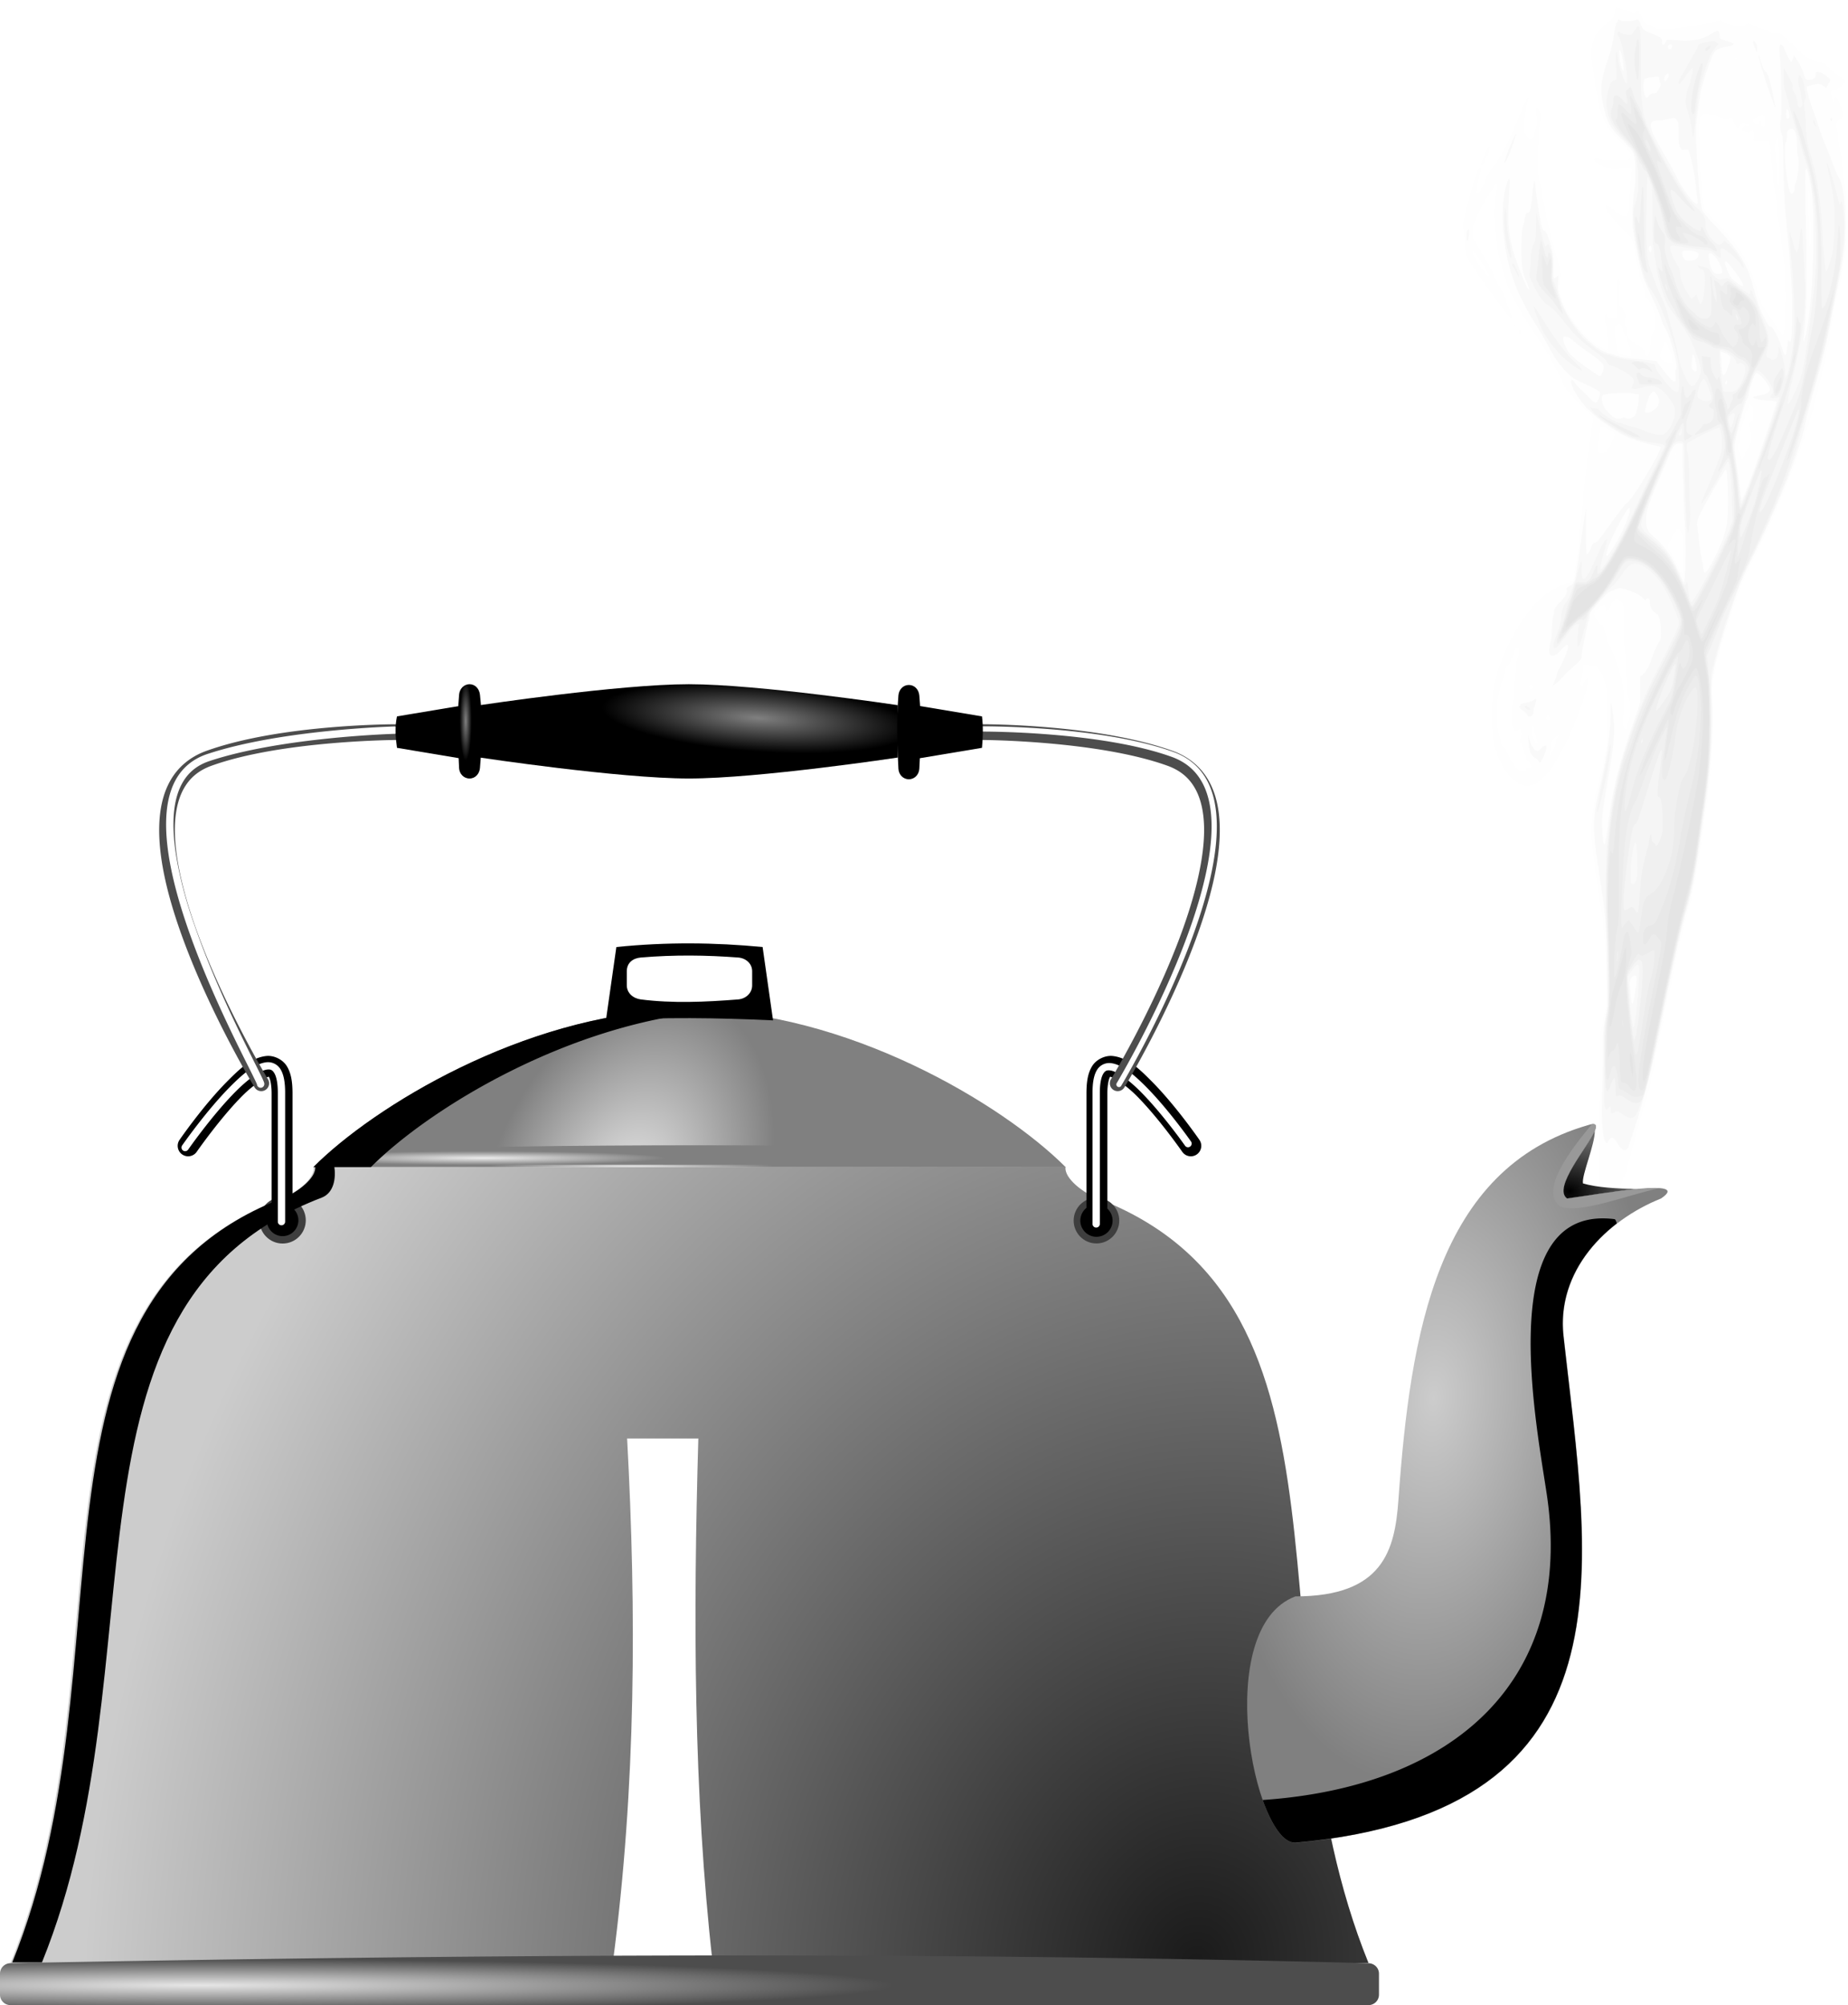
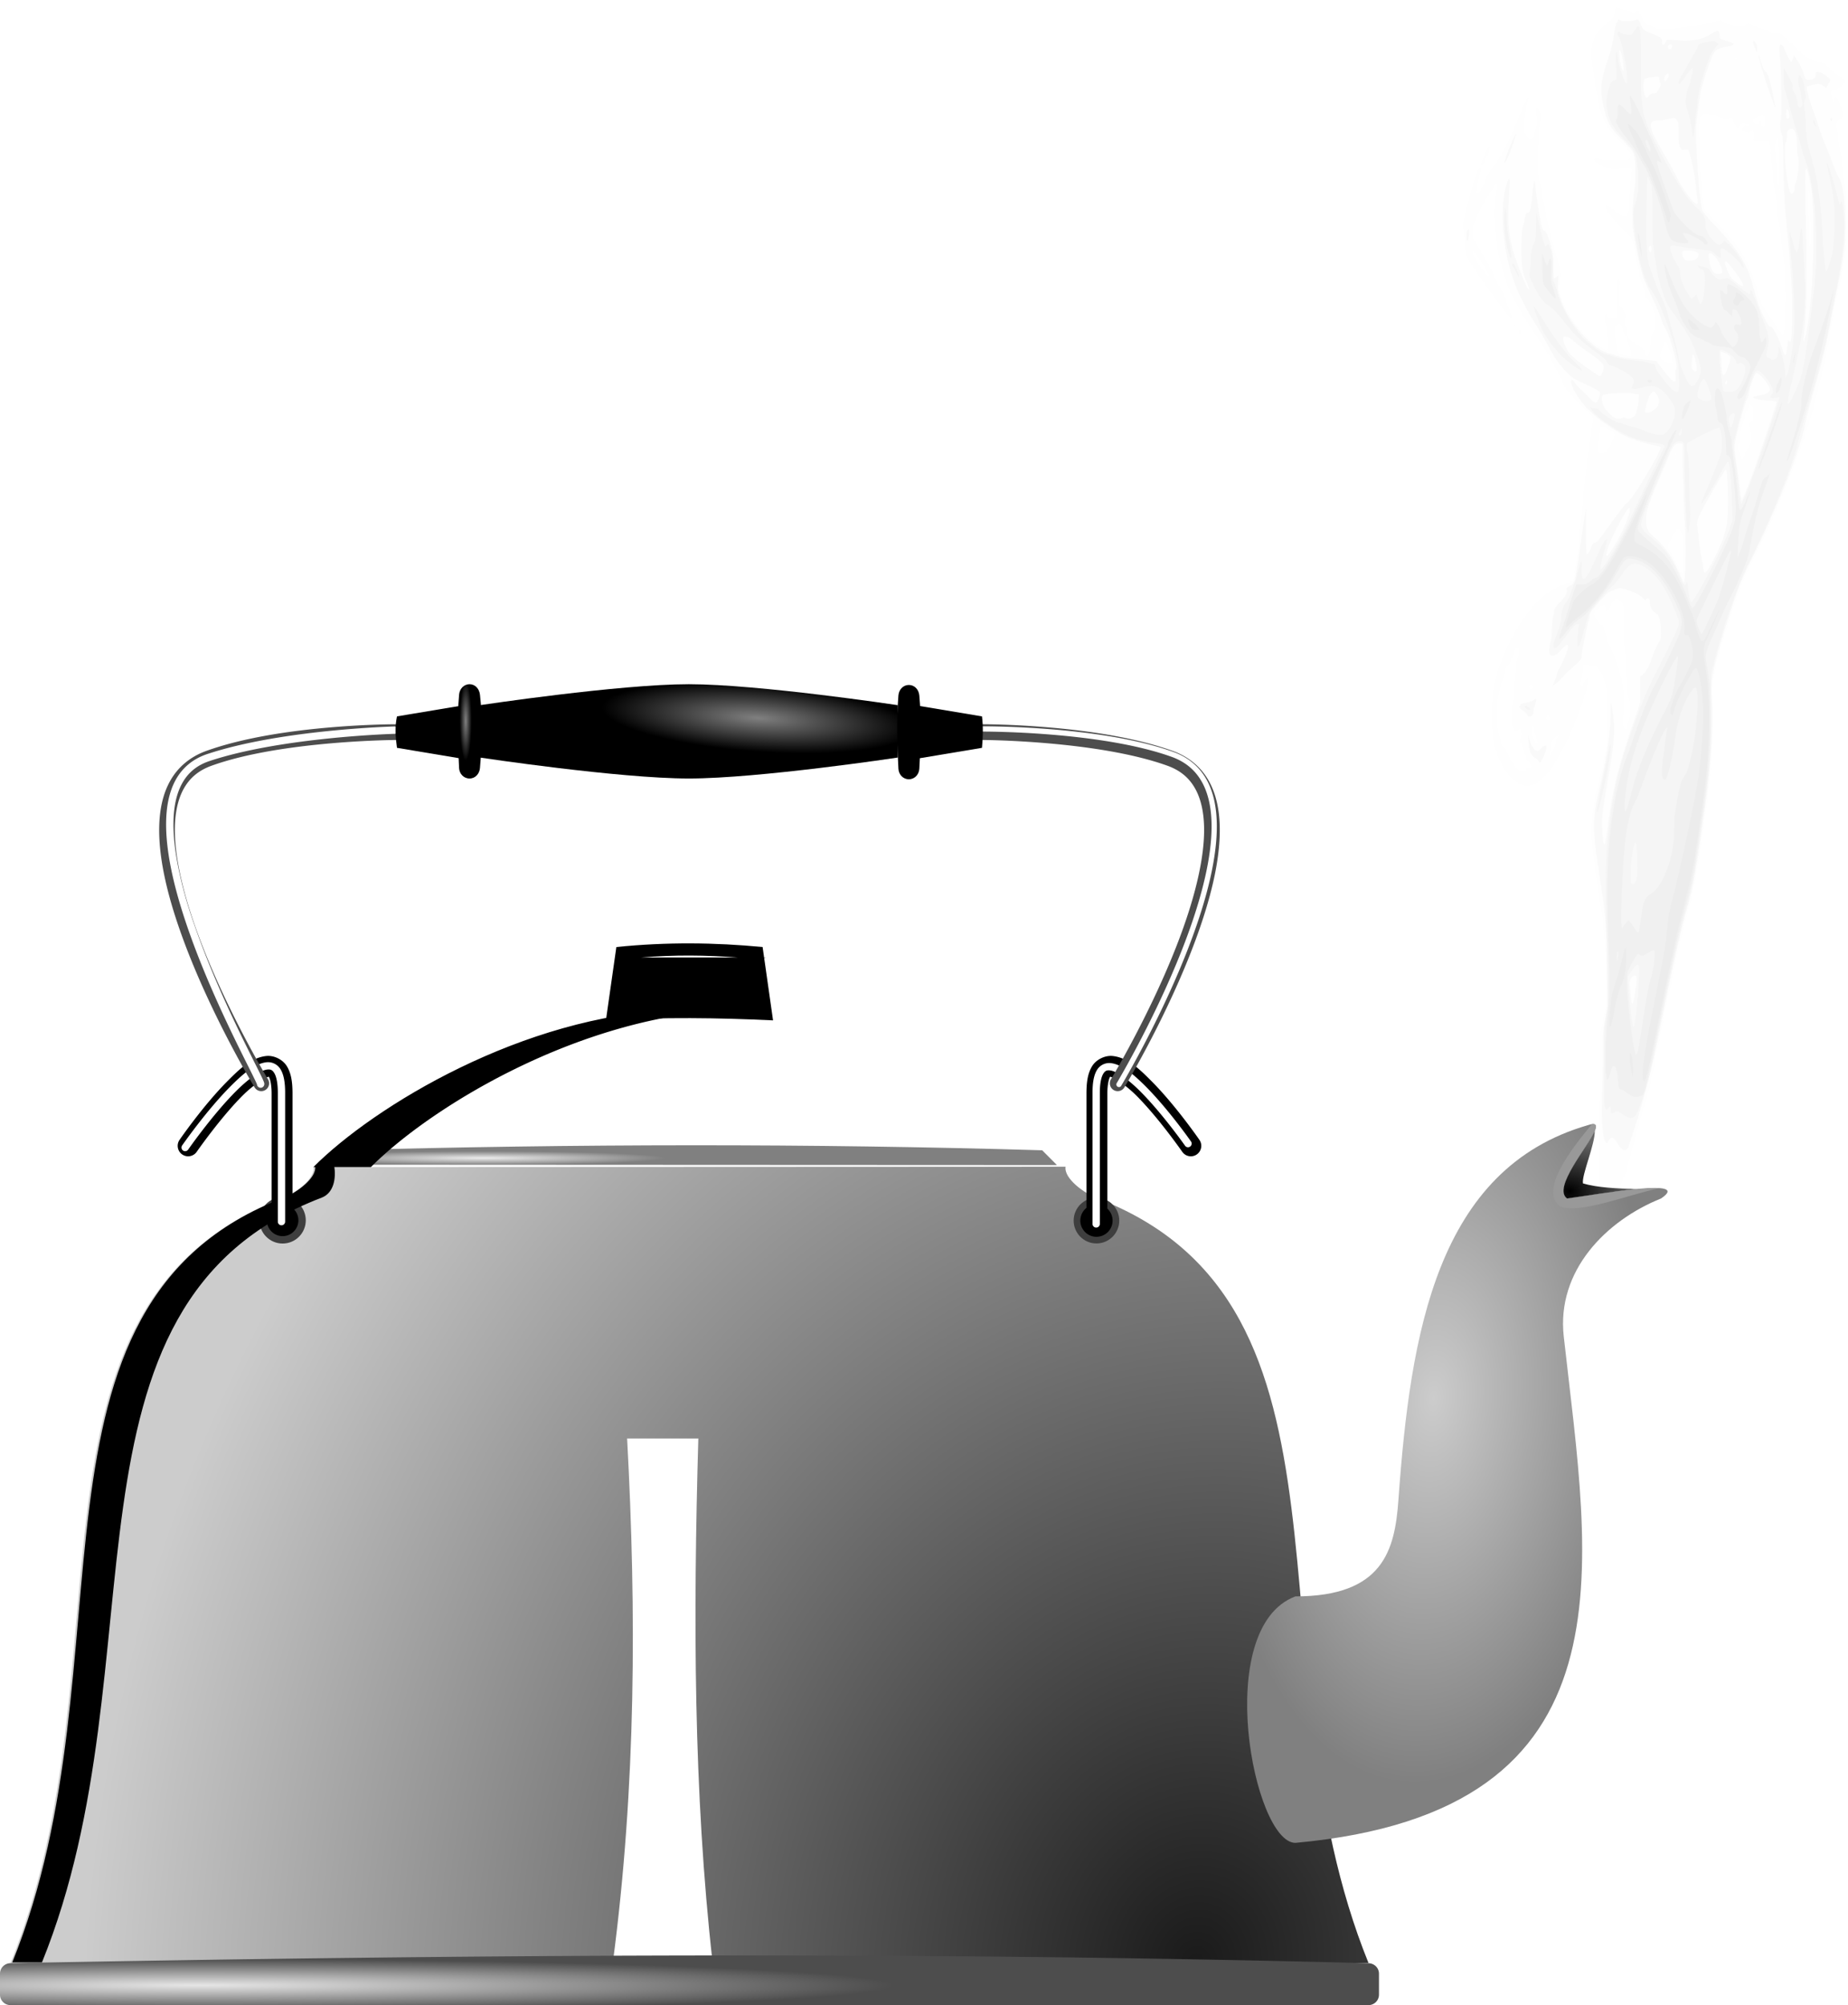
<svg xmlns="http://www.w3.org/2000/svg" xmlns:xlink="http://www.w3.org/1999/xlink" width="500" height="542.43" viewBox="0 0 500 542.43">
  <defs>
    <filter id="u" x="-.126" width="1.252" y="-.078" height="1.155" color-interpolation-filters="sRGB">
      <feGaussianBlur stdDeviation=".472" />
    </filter>
    <filter id="s" x="-.135" width="1.27" y="-.055" height="1.11" color-interpolation-filters="sRGB">
      <feGaussianBlur stdDeviation="1.738" />
    </filter>
    <filter id="O" x="-.121" width="1.242" y="-.31" height="1.62" color-interpolation-filters="sRGB">
      <feGaussianBlur stdDeviation="5.493" />
    </filter>
    <filter id="M" x="-.003" width="1.006" y="-.001" height="1.002" color-interpolation-filters="sRGB">
      <feGaussianBlur stdDeviation=".345" />
    </filter>
    <filter id="L" x="-.006" width="1.012" y="-.002" height="1.003" color-interpolation-filters="sRGB">
      <feGaussianBlur stdDeviation=".72" />
    </filter>
    <filter id="K" x="-.007" width="1.013" y="-.003" height="1.006" color-interpolation-filters="sRGB">
      <feGaussianBlur stdDeviation="1.177" />
    </filter>
    <filter id="J" x="-.009" width="1.018" y="-.004" height="1.007" color-interpolation-filters="sRGB">
      <feGaussianBlur stdDeviation="1.661" />
    </filter>
    <filter id="I" x="-.011" width="1.021" y="-.005" height="1.009" color-interpolation-filters="sRGB">
      <feGaussianBlur stdDeviation="2.159" />
    </filter>
    <filter id="H" x="-.012" width="1.024" y="-.006" height="1.011" color-interpolation-filters="sRGB">
      <feGaussianBlur stdDeviation="2.686" />
    </filter>
    <filter id="G" x="-.014" width="1.028" y="-.007" height="1.013" color-interpolation-filters="sRGB">
      <feGaussianBlur stdDeviation="3.187" />
    </filter>
    <filter id="w" x="-.04" width="1.08" y="-.026" height="1.051" color-interpolation-filters="sRGB">
      <feGaussianBlur stdDeviation=".369" />
    </filter>
    <filter id="A" x="-.03" width="1.061" y="-.02" height="1.04" color-interpolation-filters="sRGB">
      <feGaussianBlur stdDeviation=".281" />
    </filter>
    <filter id="q" x="-.143" width="1.285" y="-.088" height="1.177" color-interpolation-filters="sRGB">
      <feGaussianBlur stdDeviation=".522" />
    </filter>
    <filter id="m" x="-.772" width="2.544" y="-.147" height="1.295" color-interpolation-filters="sRGB">
      <feGaussianBlur stdDeviation="3.069" />
    </filter>
    <filter id="F" x="-.182" width="1.364" y="-.104" height="1.207" color-interpolation-filters="sRGB">
      <feGaussianBlur stdDeviation="2.571" />
    </filter>
    <radialGradient xlink:href="#c" id="o" gradientUnits="userSpaceOnUse" gradientTransform="matrix(2.819 .206 -.367 5.054 -394.362 -2616.229)" cx="425.591" cy="622.085" fx="425.591" fy="622.085" r="20.622" />
    <radialGradient xlink:href="#g" id="x" cx="439.605" cy="598.645" fx="439.605" fy="598.645" r="3.495" gradientTransform="matrix(4.94 .22 -.177 3.998 -1451.666 -1930.716)" gradientUnits="userSpaceOnUse" />
    <radialGradient xlink:href="#e" id="C" gradientUnits="userSpaceOnUse" gradientTransform="matrix(.381 0 -0 2.537 194.354 -852.744)" cx="313.075" cy="554.433" fx="313.075" fy="554.433" r="1.5" />
    <radialGradient xlink:href="#c" id="h" gradientUnits="userSpaceOnUse" gradientTransform="matrix(.997 .073 -.13 1.783 -206.482 -1072.073)" cx="425.591" cy="622.085" fx="425.591" fy="622.085" r="20.622" />
    <radialGradient xlink:href="#e" id="B" gradientUnits="userSpaceOnUse" gradientTransform="matrix(.728 .052 -.011 .156 97.128 450.652)" cx="344.065" cy="545.16" fx="344.065" fy="545.16" r="20.5" />
    <radialGradient xlink:href="#d" id="y" gradientUnits="userSpaceOnUse" gradientTransform="matrix(2.826 0 0 .107 -627.598 702.025)" cx="308.12" cy="674.362" fx="308.12" fy="674.362" r="66.5" />
    <radialGradient xlink:href="#b" id="f" gradientUnits="userSpaceOnUse" gradientTransform="matrix(1.598 .269 -.317 1.884 -12.865 -692.278)" cx="393.04" cy="668.384" fx="393.04" fy="668.384" r="65.5" />
    <radialGradient xlink:href="#a" id="n" gradientUnits="userSpaceOnUse" gradientTransform="matrix(.957 .364 -.561 1.483 388.33 -459.74)" cx="325.407" cy="608.587" fx="325.407" fy="608.587" r="36.5" />
    <radialGradient xlink:href="#b" id="k" gradientUnits="userSpaceOnUse" gradientTransform="matrix(4.516 .761 -.895 5.34 -663.961 -3099.677)" cx="393.04" cy="668.384" fx="393.04" fy="668.384" r="65.5" />
    <radialGradient xlink:href="#a" id="D" cx="338.44" cy="595.479" fx="338.44" fy="595.479" r="35.586" gradientTransform="matrix(1.39 0 0 .053 -150.571 518.836)" gradientUnits="userSpaceOnUse" />
    <radialGradient xlink:href="#a" id="i" gradientUnits="userSpaceOnUse" gradientTransform="matrix(.957 .364 -.561 1.483 199.071 -714.885)" cx="325.407" cy="608.587" fx="325.407" fy="608.587" r="36.5" />
    <radialGradient xlink:href="#b" id="j" gradientUnits="userSpaceOnUse" gradientTransform="matrix(1.598 .269 -.317 1.884 -12.865 -692.278)" cx="393.04" cy="668.384" fx="393.04" fy="668.384" r="65.5" />
    <clipPath clipPathUnits="userSpaceOnUse" id="r">
      <path d="M319 596.375c.171 1.134-1.815 2.549-3 3-26.675 10.163-14.298 44.227-26 73l130-.031c-11.702-28.773.675-62.838-26-73-1.185-.452-3.171-1.866-3-3z" fill="url(#f)" />
    </clipPath>
    <clipPath clipPathUnits="userSpaceOnUse" id="N">
      <path d="M182.574 255.178c-41.049 1.512-81.35 26.04-97.78 42.515h203.509c-16.96-17.006-59.357-42.515-101.754-42.515-1.325 0-2.65-.049-3.975 0z" fill="url(#i)" />
    </clipPath>
    <clipPath clipPathUnits="userSpaceOnUse" id="l">
      <path d="M319 596.375c.171 1.134-1.815 2.549-3 3-26.675 10.163-14.298 44.227-26 73l130-.031c-11.702-28.773.675-62.838-26-73-1.185-.452-3.171-1.866-3-3z" fill="url(#j)" />
    </clipPath>
    <clipPath clipPathUnits="userSpaceOnUse" id="v">
      <path d="M327 554.111s-11.052-.04-18.254 2.545c-1.57.564-2.722 1.567-3.443 2.838-.722 1.27-1.03 2.782-1.063 4.416-.067 3.268.945 7.074 2.297 10.74 2.704 7.333 6.822 14.102 6.822 14.102a.75.75 0 101.282-.78s-4.06-6.692-6.696-13.841c-1.318-3.575-2.265-7.263-2.205-10.19.03-1.463.308-2.725.865-3.707.558-.982 1.38-1.71 2.649-2.166 6.728-2.415 17.746-2.457 17.746-2.457a.75.75 0 100-1.5z" style="line-height:normal;text-indent:0;text-align:start;text-decoration-line:none;text-decoration-style:solid;text-decoration-color:#000;text-transform:none;block-progression:tb;white-space:normal;isolation:auto;mix-blend-mode:normal;solid-color:#000;solid-opacity:1" color="#000" font-weight="400" font-family="sans-serif" overflow="visible" fill="#4d4d4d" stroke-width="1.5" stroke-linecap="round" enable-background="accumulate" />
    </clipPath>
    <clipPath clipPathUnits="userSpaceOnUse" id="t">
      <path d="M314.482 585.775c-1.425.159-2.512 1.202-3.689 2.38-2.355 2.354-4.615 5.638-4.615 5.638a1 1 0 101.644 1.139s2.24-3.218 4.385-5.364c1.073-1.072 2.236-1.777 2.498-1.806.131-.015-.034-.108.05.033.086.141.245.66.245 1.566v12a1 1 0 102 0v-12c0-1.093-.122-1.916-.53-2.595-.407-.68-1.275-1.07-1.988-.99z" style="line-height:normal;text-indent:0;text-align:start;text-decoration-line:none;text-decoration-style:solid;text-decoration-color:#000;text-transform:none;block-progression:tb;white-space:normal;isolation:auto;mix-blend-mode:normal;solid-color:#000;solid-opacity:1" color="#000" font-weight="400" font-family="sans-serif" overflow="visible" stroke-width="2" stroke-linecap="round" enable-background="accumulate" />
    </clipPath>
    <clipPath clipPathUnits="userSpaceOnUse" id="p">
      <path d="M395.518 585.775c-.713-.079-1.581.311-1.989.99-.407.68-.529 1.503-.529 2.596v12a1 1 0 102 0v-12c0-.906.16-1.425.244-1.566.085-.141-.08-.048.05-.033.263.029 1.426.734 2.499 1.806 2.145 2.146 4.385 5.364 4.385 5.364a1 1 0 101.644-1.139s-2.26-3.284-4.615-5.639c-1.177-1.177-2.264-2.22-3.69-2.379z" style="line-height:normal;text-indent:0;text-align:start;text-decoration-line:none;text-decoration-style:solid;text-decoration-color:#000;text-transform:none;block-progression:tb;white-space:normal;isolation:auto;mix-blend-mode:normal;solid-color:#000;solid-opacity:1" color="#000" font-weight="400" font-family="sans-serif" overflow="visible" stroke-width="2" stroke-linecap="round" enable-background="accumulate" />
    </clipPath>
    <clipPath clipPathUnits="userSpaceOnUse" id="E">
-       <path d="M152 42.013c-14.44 4.16-16.998 19.821-18.139 35.786-.34 4.764-1.451 9.19-9.861 9.19-8 3-4 23.526 0 23.526 33-3 28.112-26.51 25.688-48.346-.695-6.257 4.037-11.046 9.312-13.156 3.001-2.016-5.6-.451-9 0-1.888-1.396 5-8.013 2-7z" fill="url(#h)" />
-     </clipPath>
+       </clipPath>
    <clipPath clipPathUnits="userSpaceOnUse" id="z">
      <path d="M383 554.111a.75.75 0 100 1.5s11.018.042 17.746 2.457c1.27.456 2.09 1.184 2.649 2.166.557.982.835 2.244.865 3.707.06 2.927-.887 6.615-2.205 10.19-2.636 7.149-6.696 13.842-6.696 13.842a.75.75 0 101.282.779s4.118-6.77 6.822-14.102c1.352-3.666 2.364-7.472 2.297-10.74-.034-1.634-.341-3.145-1.063-4.416-.721-1.27-1.873-2.274-3.443-2.838-7.202-2.585-18.254-2.545-18.254-2.545z" style="line-height:normal;text-indent:0;text-align:start;text-decoration-line:none;text-decoration-style:solid;text-decoration-color:#000;text-transform:none;block-progression:tb;white-space:normal;isolation:auto;mix-blend-mode:normal;solid-color:#000;solid-opacity:1" color="#000" font-weight="400" font-family="sans-serif" overflow="visible" fill="#4d4d4d" stroke-width="1.5" stroke-linecap="round" enable-background="accumulate" />
    </clipPath>
    <linearGradient id="a">
      <stop offset="0" stop-color="#ececec" />
      <stop offset="1" stop-color="gray" />
    </linearGradient>
    <linearGradient id="b">
      <stop offset="0" stop-color="#1a1a1a" />
      <stop offset="1" stop-color="#ccc" />
    </linearGradient>
    <linearGradient id="d">
      <stop offset="0" stop-color="#e6e6e6" />
      <stop offset="1" stop-color="#4d4d4d" />
    </linearGradient>
    <linearGradient id="c">
      <stop offset="0" stop-color="#ccc" />
      <stop offset="1" stop-color="gray" />
    </linearGradient>
    <linearGradient id="e">
      <stop offset="0" stop-color="gray" />
      <stop offset="1" />
    </linearGradient>
    <linearGradient id="g">
      <stop offset="0" />
      <stop offset="1" stop-color="#666" />
    </linearGradient>
  </defs>
  <g transform="translate(-189.26 -237.12)">
    <path d="M274.054 552.837c.484 3.214-5.13 7.224-8.48 8.504-75.397 28.804-40.413 125.355-73.488 206.908l367.444-.088c-33.075-81.554 1.909-178.104-73.489-206.909-3.35-1.28-8.963-5.29-8.48-8.503z" fill="url(#k)" />
    <ellipse cy="567.321" cx="485.921" rx="5.267" ry="5.282" fill-rule="evenodd" stroke="#3e3e3e" stroke-width="1.8" />
    <ellipse cx="265.725" cy="567.244" rx="5.267" ry="5.282" fill-rule="evenodd" stroke="#3e3e3e" stroke-width="2" />
    <path d="M349.091 622.362h6.818c-.492 17.018-.465 33.788 1.363 50h-9.544c2.216-16.777 2.262-33.424 1.363-50z" transform="matrix(2.826 0 0 2.834 -627.598 -1137.508)" clip-path="url(#l)" fill="#fff" fill-rule="evenodd" filter="url(#m)" />
-     <path d="M371.833 510.322c-41.048 1.512-81.35 26.04-97.779 42.515h203.508c-16.96-17.006-59.357-42.515-101.754-42.515-1.325 0-2.65-.049-3.975 0z" fill="url(#n)" />
    <path d="M618.887 541.5c-40.815 11.79-48.045 56.18-51.27 101.431-.962 13.502-4.102 26.05-27.872 26.05-22.612 8.503-11.306 66.68 0 66.68 93.274-8.503 79.459-75.14 72.605-137.03-1.963-17.736 11.411-31.31 26.322-37.29 8.483-5.713-15.826-1.279-25.438 0-5.335-3.957 14.132-22.712 5.653-19.841z" fill="url(#o)" />
-     <path d="M356.023 493.316l-2.827 19.84c15.412-.9 30.416-.71 45.224 0l-2.826-19.84c-12.812-1.232-25.953-1.391-39.571 0zm6.624 2.834c9.104-.769 17.823-.642 26.322 0 2.082.157 3.798 1.627 3.798 3.72v3.809c0 2.094-1.717 3.643-3.798 3.809-8.932.71-17.79 1.088-26.322 0-2.07-.265-3.798-1.715-3.798-3.81v-3.808c0-2.338 1.706-3.543 3.798-3.72z" />
+     <path d="M356.023 493.316l-2.827 19.84c15.412-.9 30.416-.71 45.224 0l-2.826-19.84c-12.812-1.232-25.953-1.391-39.571 0zm6.624 2.834c9.104-.769 17.823-.642 26.322 0 2.082.157 3.798 1.627 3.798 3.72v3.809v-3.808c0-2.338 1.706-3.543 3.798-3.72z" />
    <path style="line-height:normal;text-indent:0;text-align:start;text-decoration-line:none;text-decoration-style:solid;text-decoration-color:#000;text-transform:none;block-progression:tb;white-space:normal;isolation:auto;mix-blend-mode:normal;solid-color:#000;solid-opacity:1" d="M490.33 522.794c-2.014-.224-4.467.882-5.62 2.807-1.15 1.925-1.495 4.257-1.495 7.357v34.013a2.827 2.835 0 105.653 0v-34.013c0-2.569.45-4.04.69-4.44.24-.4-.227-.135.144-.094.74.083 4.028 2.08 7.06 5.12 6.064 6.081 12.394 15.202 12.394 15.202a2.827 2.835 0 004.648-3.227s-6.39-9.308-13.045-15.982c-3.328-3.337-6.399-6.294-10.428-6.743z" color="#000" font-weight="400" font-family="sans-serif" overflow="visible" enable-background="accumulate" />
    <path style="line-height:normal;text-indent:0;text-align:start;text-decoration-line:none;text-decoration-style:solid;text-decoration-color:#000;text-transform:none;block-progression:tb;white-space:normal;isolation:auto;mix-blend-mode:normal;solid-color:#000;solid-opacity:1" d="M395.412 586.533a1.367 1.367 0 00-1.334.65c-.298.488-.428 1.186-.428 2.178v12.518a.35.35 0 10.7 0V589.36c0-.925.144-1.513.326-1.81.182-.298.344-.358.656-.322.623.07 1.733.857 2.813 1.923 2.158 2.132 4.351 5.248 4.351 5.248a.35.35 0 10.572-.402s-2.2-3.14-4.431-5.344c-1.116-1.102-2.202-2.004-3.225-2.12z" clip-path="url(#p)" transform="matrix(2.826 0 0 2.834 -627.598 -1137.508)" color="#000" font-weight="400" font-family="sans-serif" overflow="visible" fill="#fff" filter="url(#q)" enable-background="accumulate" />
    <path style="line-height:normal;text-indent:0;text-align:start;text-decoration-line:none;text-decoration-style:solid;text-decoration-color:#000;text-transform:none;block-progression:tb;white-space:normal;isolation:auto;mix-blend-mode:normal;solid-color:#000;solid-opacity:1" d="M454.95 433.047a2.12 2.126 0 100 4.251s31.142.12 50.16 6.964c3.587 1.292 5.909 3.356 7.485 6.14 1.576 2.783 2.36 6.359 2.446 10.507.17 8.295-2.508 18.75-6.233 28.88-7.45 20.263-18.924 39.233-18.924 39.233a2.12 2.126 0 103.621 2.209s11.642-19.187 19.283-39.97c3.82-10.39 6.682-21.179 6.492-30.44-.095-4.632-.963-8.916-3.003-12.517-2.04-3.602-5.294-6.447-9.732-8.044-20.358-7.327-51.595-7.213-51.595-7.213z" color="#000" font-weight="400" font-family="sans-serif" overflow="visible" fill="#4d4d4d" enable-background="accumulate" />
    <path style="line-height:normal;text-indent:0;text-align:start;text-decoration-line:none;text-decoration-style:solid;text-decoration-color:#000;text-transform:none;block-progression:tb;white-space:normal;isolation:auto;mix-blend-mode:normal;solid-color:#000;solid-opacity:1" d="M261.285 522.794c-4.029.45-7.1 3.406-10.428 6.743-6.656 6.674-13.045 15.982-13.045 15.982a2.827 2.835 0 004.648 3.227s6.33-9.12 12.394-15.201c3.032-3.04 6.32-5.038 7.06-5.12.37-.042-.095-.307.144.093.24.4.69 1.871.69 4.44v34.013a2.827 2.835 0 105.653 0v-34.013c0-3.1-.344-5.432-1.496-7.357-1.152-1.925-3.605-3.031-5.62-2.807z" color="#000" font-weight="400" font-family="sans-serif" overflow="visible" enable-background="accumulate" />
    <path d="M319.224 596.375c.171 1.134-1.815 2.549-3 3-26.675 10.163-14.298 44.227-26 73h2.843c11.702-28.773.098-62.837 26.773-73 1.185-.451 1.388-1.866 1.216-3z" clip-path="url(#r)" transform="matrix(2.826 0 0 2.834 -627.598 -1137.508)" filter="url(#s)" />
    <path style="line-height:normal;text-indent:0;text-align:start;text-decoration-line:none;text-decoration-style:solid;text-decoration-color:#000;text-transform:none;block-progression:tb;white-space:normal;isolation:auto;mix-blend-mode:normal;solid-color:#000;solid-opacity:1" d="M314.514 586.455c-1.062.14-2.2 1.098-3.37 2.268-2.34 2.34-4.648 5.656-4.648 5.656a.35.35 0 10.574.4s2.3-3.294 4.569-5.562c1.134-1.134 2.3-1.98 2.966-2.069.334-.044.51.019.702.327.192.308.343.92.343 1.886v12.3a.35.35 0 10.7 0v-12.3c0-1.033-.138-1.757-.45-2.257a1.396 1.396 0 00-1.386-.649z" clip-path="url(#t)" transform="matrix(2.826 0 0 2.834 -627.598 -1137.508)" color="#000" font-weight="400" font-family="sans-serif" overflow="visible" fill="#fff" filter="url(#u)" enable-background="accumulate" />
    <path style="line-height:normal;text-indent:0;text-align:start;text-decoration-line:none;text-decoration-style:solid;text-decoration-color:#000;text-transform:none;block-progression:tb;white-space:normal;isolation:auto;mix-blend-mode:normal;solid-color:#000;solid-opacity:1" d="M296.666 433.047s-31.237-.114-51.594 7.213c-4.438 1.597-7.693 4.442-9.733 8.044-2.04 3.601-2.908 7.885-3.003 12.516-.19 9.262 2.671 20.051 6.492 30.442 7.641 20.782 19.283 39.969 19.283 39.969a2.12 2.126 0 103.621-2.209s-11.474-18.97-18.924-39.233c-3.725-10.13-6.402-20.585-6.232-28.88.085-4.148.869-7.724 2.445-10.507 1.576-2.784 3.899-4.848 7.486-6.14 19.017-6.844 50.16-6.964 50.16-6.964a2.12 2.126 0 100-4.251z" color="#000" font-weight="400" font-family="sans-serif" overflow="visible" fill="#4d4d4d" enable-background="accumulate" />
    <path style="line-height:normal;text-indent:0;text-align:start;text-decoration-line:none;text-decoration-style:solid;text-decoration-color:#000;text-transform:none;block-progression:tb;white-space:normal;isolation:auto;mix-blend-mode:normal;solid-color:#000;solid-opacity:1" d="M326.799 554.396s-10.79.274-17.908 2.633c-1.405.466-2.407 1.343-3.034 2.49-.626 1.148-.89 2.554-.902 4.112-.025 3.116.953 6.87 2.254 10.527 1.3 3.658 2.93 7.214 4.23 9.895.65 1.34 1.218 2.463 1.62 3.265.2.402.36.724.466.95.053.112.093.202.116.26l.015.036v.004a.35.35 0 00.697-.004c.012-.119-.01-.144-.021-.183a1.295 1.295 0 00-.041-.115 5.709 5.709 0 00-.13-.297 47.871 47.871 0 00-.475-.965c-.404-.805-.97-1.922-1.618-3.256-1.294-2.669-2.912-6.206-4.199-9.824-1.287-3.619-2.236-7.324-2.213-10.287.012-1.482.266-2.774.817-3.782.55-1.008 1.383-1.744 2.636-2.16 6.932-2.297 17.71-2.597 17.71-2.597a.35.35 0 00-.02-.702z" clip-path="url(#v)" transform="matrix(2.826 0 0 2.834 -627.598 -1137.508)" color="#000" font-weight="400" font-family="sans-serif" overflow="visible" fill="#fff" filter="url(#w)" enable-background="accumulate" />
    <path d="M620.162 541.206c-.06.004-.14.023-.205.032-5.355 6.497-14.418 17.925-8.561 22.25 5.32 2.09 17.859-3.006 26.818-4.936-2.527-.05-4.86.325-7.878.41-5.86.653-12.89 1.82-17.102 2.38-5.002-3.71 11.795-20.426 6.928-20.136z" fill="#999" />
    <path d="M620.742 543.006c-1.808 4.353-11.466 15.4-7.508 18.335 4.637-.617 12.667-1.977 18.814-2.57-5.32-.103-10.65-.381-14.486-1.505-.459-2.09 3.305-10.644 3.18-14.26z" fill="url(#x)" />
    <path d="M192.094 768.213c121.488-2.305 243.56-3.247 367.428 0 1.57.041 2.835 1.264 2.835 2.834v5.67a2.828 2.828 0 01-2.835 2.833H192.094a2.828 2.828 0 01-2.835-2.834v-5.669c0-1.57 1.265-2.804 2.835-2.834z" fill="url(#y)" />
    <path style="line-height:normal;text-indent:0;text-align:start;text-decoration-line:none;text-decoration-style:solid;text-decoration-color:#000;text-transform:none;block-progression:tb;white-space:normal;isolation:auto;mix-blend-mode:normal;solid-color:#000;solid-opacity:1" d="M383.037 554.383a.25.25 0 10.002.5s11.299-.06 18.182 2.41c1.368.491 2.296 1.319 2.906 2.41.61 1.092.894 2.456.92 4 .052 3.088-.932 6.878-2.275 10.545-2.688 7.334-6.795 14.176-6.795 14.176a.25.25 0 10.427.258s4.129-6.868 6.838-14.262c1.355-3.697 2.359-7.527 2.305-10.727-.027-1.6-.319-3.046-.982-4.234-.664-1.188-1.706-2.109-3.176-2.637-7.048-2.53-18.352-2.44-18.352-2.44z" clip-path="url(#z)" transform="matrix(2.826 0 0 2.834 -627.598 -1137.508)" color="#000" font-weight="400" font-family="sans-serif" overflow="visible" fill="#fff" filter="url(#A)" enable-background="accumulate" />
    <path d="M315 552.362s13.325-2 20-2c6.675 0 20 2 20 2v5s-13.325 2-20 2c-6.675 0-20-2-20-2z" fill="url(#B)" transform="matrix(2.826 0 0 2.834 -571.068 -1137.508)" />
    <path d="M314 550.362c.554 0 .938.45 1 1 .265 2.354.2 4.682 0 7-.048.552-.446 1-1 1s-.973-.446-1-1c-.112-2.271-.206-4.553 0-7 .046-.552.446-1 1-1z" fill="url(#C)" transform="matrix(2.826 0 0 2.834 -571.068 -1137.508)" />
    <path d="M296.666 430.923l16.96-2.834v14.172l-16.96-2.835c-.394-2.834-.6-5.668 0-8.503zM435.164 422.42c-1.565 0-2.702 1.27-2.826 2.835-.55 6.919-.355 13.424 0 19.84.087 1.568 1.26 2.835 2.826 2.835s2.732-1.267 2.827-2.835c.395-6.534.61-13.105 0-19.84-.142-1.564-1.26-2.835-2.827-2.835" />
    <path d="M437.99 428.089v14.172l16.96-2.835c.26-2.877.347-5.726 0-8.503z" />
    <path style="marker:none" d="M276.884 552.204l4.166-3.905c63.983-1.761 127.41-1.851 190.188 0l3.985 3.996z" color="#000" overflow="visible" fill="url(#D)" enable-background="accumulate" />
    <path d="M153.527 50.918c-10.3-.108-6.45 19.616-5.445 26.291 2.675 17.757-8.783 27.96-27.19 29.228.86 2.415 1.979 4.079 3.108 4.079 33-3 28.112-26.51 25.688-48.346-.5-4.497 1.81-8.23 5.103-10.762-.06-.24-.13-.406-.223-.418a9.032 9.032 0 00-1.04-.072z" transform="matrix(2.826 0 0 2.834 189.26 422.42)" clip-path="url(#E)" fill-rule="evenodd" filter="url(#F)" />
    <g opacity=".75">
      <path d="M2201.686 1188.668c-1.661-.2-6.043-1.072-9.737-1.939-5.506-1.291-7.726-1.365-12.323-.411-3.083.64-6.035.899-6.56.574-2.678-1.655 2.583-95.02 2.222-129.717l-.266-25.625 4.23-14.375 4.23-14.375-.748-30c-.867-34.695-2.62-49.766-9.02-77.5-6.249-27.09-10.425-50.333-11.342-63.125-.953-13.304 2.17-35.563 6.634-47.267 13.386-35.106 17.152-54.083 16.294-82.108-.686-22.424-3.381-32.826-10.568-40.781-3.73-4.128-5.216-4.938-8.536-4.652-2.21.19-4.887-.374-5.947-1.253-1.06-.88-4.077-1.423-6.703-1.207l-4.774.393-.34 6.25c-.186 3.438-.964 7.478-1.728 8.978-1.5 2.944-.703 6.647 1.43 6.647.724 0 1.943-1.375 2.709-3.056 1.337-2.936 4.537-5.127 5.736-3.928 1.299 1.299-5.27 18.876-11.79 31.552-13.051 25.368-29.093 48.37-42.71 61.24-17.252 16.307-32.836 20.076-48.858 11.816-27.252-14.049-40.147-48.208-33.212-87.975 5.64-32.342 27.788-66.854 59.725-93.068 11.927-9.79 31.063-18.615 46.585-21.484 4.035-.746 7.817-1.837 8.404-2.424 2.881-2.88 9.31-37.698 14.108-76.411 4.155-33.518 7.427-53.39 11.91-72.334 2.01-8.496 3.656-16.494 3.656-17.774 0-1.512-3.395-4.6-9.688-8.811-19.449-13.016-32.65-23.989-34.152-28.388-.784-2.293-2.942-5.95-4.796-8.125-1.855-2.175-6.122-7.892-9.484-12.705-3.361-4.812-12.928-15.781-21.258-24.375-8.33-8.594-21.02-23.035-28.197-32.092-10.726-13.534-14.239-19.101-19.722-31.25-3.67-8.13-7.72-19.002-9-24.158-5.131-20.661-6.376-46.297-3.028-62.346 1.058-5.072 1.603-9.542 1.21-9.934-.392-.393-3.367 2.34-6.612 6.072-3.244 3.733-7.78 8.766-10.08 11.185-6.34 6.668-16.438 22.06-18.56 28.292-2.463 7.226-1.612 10.065 5.214 17.395 3.11 3.338 5.652 6.314 5.652 6.612 0 .299 3.865 5.112 8.589 10.696 4.723 5.584 9.844 12.684 11.379 15.778 1.535 3.094 5.176 8.156 8.09 11.25 2.916 3.094 6.564 8.719 8.108 12.5 1.544 3.781 4.163 8.972 5.82 11.536 3.364 5.201 3.774 7.23 1.452 7.18-.86-.019-14.624-12.865-30.588-28.546-23.394-22.98-29.637-29.826-32.176-35.279-1.732-3.721-3.15-8.453-3.153-10.516 0-2.062-.634-7.969-1.405-13.125-1.284-8.593-1.174-9.948 1.32-16.25 1.496-3.781 4.982-13.344 7.745-21.25 5.095-14.574 10.128-25.162 13.155-27.675 2.36-1.959 2.173.665-.69 9.656-3.276 10.282-4.09 14.192-3.244 15.563 1.256 2.03 6.789-2.62 10.302-8.659 6.201-10.661 9.144-14.492 14.028-18.26 4.333-3.343 7.219-6.786 19.381-23.125 1.791-2.406 8.466-13.126 14.833-23.822 16.896-28.384 18.376-30.133 13.129-15.51-1.472 4.102-2.948 11.768-3.28 17.036-.594 9.434-.544 9.637 3.344 13.437 6.656 6.506 10.148 4.65 13.958-7.422 2.26-7.162 2.508-9.37 1.338-11.937-1.676-3.679-1.904-9.282-.378-9.282 4.087 0 6.888 9.271 4.36 14.428-1.179 2.402-2.38 28.095-2.2 47.069.09 9.603.608 12.06 6.276 29.776 1.654 5.168 3.01 10.23 3.014 11.25.013 3.413 9.623 31.694 15.92 46.852 8.098 19.49 8.333 20.663 5.771 28.791l-2.136 6.775 5.329 10.753c9.347 18.863 33.275 40.301 55.32 49.564 4.814 2.022 9.55 3.372 10.521 2.999 2.681-1.029 2.216-12.102-.86-20.476-3.463-9.426-4.068-12.315-3.106-14.822.713-1.857 1.12-1.783 3.744.683 2.3 2.16 4.142 2.68 8.405 2.375l5.46-.392v-18.99c0-12.644.481-19.473 1.439-20.438 2.122-2.137 3.32 2.632 1.718 6.844-.705 1.855-1.282 6.645-1.282 10.645 0 6.909.253 7.501 5.04 11.825 4.923 4.449 5.02 4.695 4.214 10.763-.552 4.166-.32 6.816.707 8.053.841 1.014 2.233 4.225 3.092 7.135.86 2.91 2.352 5.707 3.318 6.214.965.508 6.254 3.073 11.754 5.701 8.54 4.081 10 5.233 10 7.889 0 2.217.762 3.218 2.654 3.488 3.283.468 4.197-1.613 5.441-12.396.65-5.637 1.9-9.55 3.93-12.298 3.552-4.812 3.76-13.657.533-22.555-2.139-5.895-8.754-13.755-11.577-13.755-1.135 0-1.41-.97-.877-3.092.556-2.216-.323-4.879-3.101-9.394-2.133-3.466-3.883-6.996-3.89-7.845-.01-.85-1.906-7.45-4.223-14.669-2.316-7.219-4.598-15.447-5.072-18.284-1.003-6.016-3.651-8.766-17.01-17.67-10.003-6.665-23.683-19.018-23.683-21.385 0-2.408 4.107-1.488 10.625 2.38 14.272 8.469 19.908 9.387 22.766 3.71.963-1.915 1.58-8.246 1.591-16.337.011-8.308.746-15.66 1.98-19.812 1.077-3.632 1.68-7.332 1.338-8.224-.484-1.26-4.094-1.472-16.163-.95-13.517.583-16.682.324-24.313-1.994-8.841-2.685-15.462-6.702-13.8-8.371.495-.497 4.433-.208 8.75.642 9.537 1.878 37.488 1.912 40.966.05 1.474-.788 2.51-2.618 2.51-4.43 0-3.238-2.994-5.857-22.429-19.614-15.979-11.31-22.292-23.57-29.347-56.98-4.895-23.19-5.274-30.656-1.996-39.333 2.954-7.816 5.876-10.508 21.214-19.546 6.833-4.026 8.334-5.554 9.811-9.986l1.744-5.232 5.814.772c3.198.425 8.785 1.658 12.415 2.741 5.221 1.558 7.266 1.666 9.781.52 3.927-1.789 4.778-1.281 8.805 5.25 3.842 6.233 6.291 8.33 9.74 8.34 1.415.004 4.261.93 6.323 2.056 5.085 2.777 17.313 3.07 40 .957 32.097-2.99 39.712-3.956 49.094-6.235 9.016-2.19 9.124-2.187 12.671.436 4.637 3.428 27.131 5.377 31.998 2.772 2.593-1.387 4.214-1.233 11.223 1.068 4.505 1.479 9.498 2.689 11.095 2.689 1.597 0 6.226 1.156 10.286 2.568 4.302 1.496 8.873 2.28 10.953 1.88 2.684-.517 5.475.456 11.25 3.923 15.497 9.304 22.78 14.038 27.055 17.587 4.322 3.587 17.939 7.802 25.18 7.795 1.956-.002 7.553 2.873 13.708 7.04 5.72 3.873 12.811 7.863 15.756 8.867 2.944 1.003 5.684 2.359 6.088 3.012 1.847 2.989-9.092 9.828-15.72 9.828-4.99 0-5.434 1.668-2.665 10 2.519 7.58 4.734 8.547 4.162 1.815-.544-6.395 2.651-5.528 5.981 1.623 1.521 3.265 3.644 6.927 4.718 8.137 1.675 1.887 1.713 2.646.268 5.346-.926 1.73-2.964 3.468-4.529 3.86-5.193 1.304-5.812 3.356-3.608 11.957 2.586 10.09 8.642 40.317 11.471 57.262 1.507 9.022 2.204 20.16 2.23 35.625.043 26.613-2.374 41.18-11.294 68.061-6.227 18.766-11.086 37.43-12.26 47.093-.836 6.867-18.277 60.089-26.782 81.721-15.284 38.876-49.93 100.666-81.962 146.176-17.787 25.271-22.296 33.598-41.33 76.324-18.086 40.597-19.287 45.875-18.442 81.075.4 16.636.066 32.244-.892 41.8-1.773 17.67-7.9 56.547-11.425 72.483-1.336 6.04-4.14 19.54-6.233 30-4.6 22.998-10.55 43.622-18.635 64.593-8.98 23.292-29.053 87.968-41.914 135.05-9.504 34.79-16.238 55.034-22.1 66.434-6.65 12.93-26.8 77.142-33.73 76.308zm-133.54-425.915c0-1.346 1.018-1.815 3.394-1.563 5.388.572 5.238-3.431-.25-6.67-2.6-1.534-4.27-3.365-3.913-4.294.341-.89-.215-2.312-1.237-3.16-1.021-.848-1.532-2.39-1.134-3.426.433-1.13-.897-3.557-3.316-6.053-3.137-3.237-3.705-4.5-2.541-5.664 1.576-1.577 1.993-7.001.781-10.16-.626-1.632-1.182-1.605-4.415.21-3.6 2.021-3.764 1.993-6.131-1.048-1.916-2.462-2.432-5.114-2.43-12.5.001-5.156.608-11.625 1.348-14.375.74-2.75 1.597-8.321 1.904-12.38.308-4.06 1.095-8.383 1.75-9.606.655-1.224 1.19-5.834 1.19-10.245 0-8.228 1.868-15.894 3.873-15.894.62 0 1.128-1.969 1.128-4.375 0-3.833-.387-4.375-3.126-4.375-2.035 0-3.125.7-3.125 2.007 0 1.104-1.406 3.678-3.125 5.721-1.718 2.043-3.125 4.74-3.125 5.995 0 1.28-1.916 3.411-4.375 4.861-3.553 2.097-4.375 3.334-4.375 6.588 0 2.203-.757 4.894-1.682 5.98-.926 1.085-3.252 5.91-5.17 10.723-5.635 14.146-6.102 33.168-1.199 48.887 2.488 7.977 3.83 10.441 6.293 11.564 1.723.785 4.111 3.535 5.309 6.113 2.985 6.428 11.828 15.608 16.754 17.395 5.987 2.171 10.945 2.055 10.945-.256zm37.5-18.555c0-.782 1.125-2.124 2.5-2.983 1.523-.95 2.5-2.915 2.5-5.022 0-1.904.906-4.755 2.013-6.336l2.013-2.874-5.022 2.563c-4.344 2.216-5.142 3.284-5.908 7.908-.487 2.94-1.363 6.256-1.947 7.37-.583 1.112-.71 2.373-.282 2.8 1.01 1.01 4.133-1.58 4.133-3.426zm-21.95-11.085c-5.025-16.27-9.03-21.084-8.06-9.688.3 3.536 1.939 7.102 4.74 10.313 2.66 3.049 4.356 2.73 3.32-.625zm131.734-19.154c3.606-8.936 3.277-19.755-.86-28.3-2.227-4.6-2.728-8.534-3.294-25.856-.368-11.236-1.024-21.006-1.46-21.71-.435-.704-.848-10.724-.918-22.267l-.127-20.988-3.67-3.831c-2.067-2.157-4.962-3.832-6.623-3.832-3.057 0-7.787 4.298-11.329 10.293-2.711 4.59-5.253 4.449-5.253-.293 0-4.639-1.654-4.745-9.097-.585-8.83 4.935-9.435 6.212-5.156 10.897 5.143 5.63 7.088 7.103 9.441 7.148 1.424.028 2.516 1.93 3.527 6.142.805 3.356 4.377 10.584 7.937 16.063 8.333 12.824 17.098 31.882 17.098 37.179 0 1.655.481 3.306 1.068 3.668 1.98 1.224 2.695 16.053 1.32 27.367-1.073 8.818-1.024 11.872.225 14.206 2.267 4.237 3.771 3.125 7.17-5.3zm-113.533-2.491c0-.39-.624-1.871-1.385-3.294-1.11-2.075-1.601-2.244-2.48-.855-1.829 2.886-1.275 4.856 1.364 4.856 1.376 0 2.5-.318 2.5-.707zm-23.97-33.463c.559-2.885-3.05-3.99-5.39-1.648-1.733 1.733-1.706 2.052.28 3.206 2.812 1.634 4.596 1.09 5.11-1.558zm216.516-130.83c.39-22.532-2.085-31.25-8.87-31.25-2.376 0-13.676 14.561-13.676 17.624 0 2.086 6.318 11.498 8.712 12.978.757.468 3.681 4.5 6.498 8.959 2.816 4.46 5.563 7.648 6.104 7.086.54-.562 1.095-7.49 1.232-15.397zm-11.693-103.984c-.399-.997-.695-.701-.755.755-.054 1.318.241 2.056.657 1.64.415-.415.46-1.493.099-2.395zm99.744-3.463c1.006-1.945 3.57-5.277 5.696-7.404 3.68-3.68 3.847-4.281 3.474-12.506-.216-4.752-.755-8.419-1.199-8.148-.444.27-1.101-.278-1.462-1.217-.37-.963.963-2.903 3.058-4.452 3.476-2.57 3.66-3.119 2.867-8.598-.466-3.22-1.407-6.556-2.092-7.415-1.947-2.443-5.94-1.915-5.94.784 0 1.29-.841 3.046-1.87 3.9-1.03.854-2.66 4.157-3.624 7.34-.964 3.184-3 8.6-4.524 12.038-1.523 3.438-2.722 8.078-2.664 10.313.058 2.234-.439 4.062-1.106 4.062-2.116 0-1.305 7.407 1.071 9.783 1.256 1.256 2.658 3.26 3.117 4.454 1.032 2.69 2.808 1.687 5.198-2.934zM2284 438.191c-.399-.997-.695-.701-.755.755-.054 1.318.241 2.056.657 1.64.415-.415.46-1.493.099-2.395zm-97.723-3.751c1.729-2.054 4.603-6.227 6.389-9.274 3.908-6.668 3.29-7.81-6.335-11.717-8.518-3.457-12.69-3.067-12.222 1.144.186 1.669-.565 5.754-1.669 9.077-1.265 3.81-1.715 7.77-1.217 10.716.788 4.666.797 4.672 6.35 4.23 4.336-.344 6.255-1.265 8.705-4.176zm91.228-94.81c-2.428-6.884-7.83-16.205-9.39-16.205-1.998 0-7.637 12.513-7.23 16.04.346 2.985 1.24 3.545 8.511 5.336 4.47 1.1 8.558 1.624 9.087 1.164.53-.461.09-3.312-.978-6.336zm-58.109-2.505c0-1.402-1.125-4.755-2.5-7.45-1.375-2.695-2.5-5.68-2.5-6.631 0-.952-1.197-2.803-2.662-4.113-1.464-1.31-3.667-4.71-4.896-7.556-1.23-2.846-2.839-5.548-3.577-6.004-1.37-.847-7.088 2.666-8.03 4.934-.586 1.413 1.22 13.854 3.025 20.843 1.207 4.676 3.67 6.199 12.39 7.662 7.252 1.217 8.75.929 8.75-1.685zm219.223-20.952c.34-.552 1.272-9.385 2.07-19.63 1.107-14.205 1.102-23.089-.02-37.434-1.483-18.946-2.282-23.95-11.284-70.684-5.82-30.214-10.106-57.55-9.242-58.948.338-.547-.01-3.318-.776-6.16l-1.39-5.164-11.478.448c-9.743.381-11.398.166-10.948-1.426 1.406-4.98.67-9.322-1.658-9.785-1.309-.26-2.856.38-3.44 1.423-.86 1.54-1.819 1.645-5.12.564-2.234-.732-4.778-1.514-5.653-1.738-1.288-.33-1.288-.904 0-3.012 1.2-1.966 2.435-2.44 5.028-1.935 4.109.801 4.656-1.149.625-2.23-5.27-1.411-8.658-.79-11.05 2.026l-2.387 2.812-2.188-2.568c-1.203-1.412-3.099-3.942-4.213-5.622-1.91-2.881-2.279-2.963-6.507-1.434-3.886 1.406-5.028 1.335-8.599-.534-2.265-1.185-9.18-2.865-15.368-3.734-9.703-1.361-11.645-1.322-14.118.285-5.179 3.363-5.553 6.705-3.973 35.482.811 14.781 1.657 27.176 1.878 27.544.222.368 1.032 6.555 1.8 13.75 1.947 18.247 2.696 20.043 10.739 25.728 38.365 27.118 55.181 45.052 65.498 69.853 9.032 21.714 9.629 22.698 20.235 33.39 5.742 5.788 12.252 12.597 14.466 15.13 3.994 4.57 5.88 5.53 7.072 3.603zm-424.223-59.718c0-3.157-20.81-25.53-23.747-25.53-2.805 0 3.931 9.794 12.25 17.813 7.75 7.47 11.497 9.985 11.497 7.717zm463.242-52.863c-1.005-24.685-2.023-35.039-3.535-35.974-1.226-.757-.01 56.647 1.244 58.78.355.604 1.195.116 1.866-1.083.748-1.336.913-9.76.425-21.724zm-44.888-36.651c-.399-.997-.695-.701-.755.755-.054 1.318.241 2.056.657 1.64.415-.415.46-1.493.099-2.395zm-.363-26.802c-.295-12.803-.842-23.77-1.215-24.374-.376-.61-1.748-.523-3.089.194-2.08 1.113-2.395 2.616-2.292 10.94.066 5.308.69 12.182 1.385 15.276.697 3.094 1.179 7.923 1.071 10.733-.22 5.79 1.822 12.271 3.535 11.213.653-.404.912-10.657.605-23.982zm-27.904-41.714c.64 0 1.163 1.125 1.163 2.5 0 1.797.834 2.5 2.962 2.5 2.448 0 3.092-.804 3.714-4.636.49-3.024.221-4.973-.774-5.606-2.515-1.598-9.006-1.135-11.6.827-1.335 1.01-3.41 1.853-4.614 1.875-1.203.022-2.188.361-2.188.754 0 1.664 3.77 4.286 6.161 4.286 1.424 0 2.666.703 2.76 1.563.094.859.414.296.712-1.25.298-1.547 1.065-2.813 1.704-2.813zm-34.175-64.505c-.415-.416-1.494-.46-2.396-.099-.997.4-.7.695.755.755 1.318.055 2.056-.24 1.641-.656zM2057.575 314.76c-.396-.64-.148-1.517.551-1.948.699-.432 1.27.091 1.27 1.163 0 2.196-.75 2.52-1.821.785zm-6.928-7.66c0-.728.562-.976 1.25-.55.687.424 1.25 1.02 1.25 1.323 0 .303-.563.551-1.25.551-.688 0-1.25-.596-1.25-1.324zm-44.387-170.863c7.48-13.742 13.213-17.655 6.348-4.334-2.827 5.487-8.675 12.771-10.252 12.771-.379 0 1.378-3.797 3.904-8.437z" opacity=".1" filter="url(#G)" transform="matrix(.188 0 0 .264 213.433 243.983)" />
      <path d="M2199.735 1146.25c-5.78-7.32-10.231-8.234-13.698-2.814-3.118 4.875-6.648-.655-8.284-12.975-2.122-15.98.355-42.587.33-70.641-.025-26.558.176-29.065 3.307-41.395l3.334-13.125-.696-36.875c-.775-41.007-2.14-57.137-6.586-77.847-9.725-45.29-11.988-58.208-11.98-68.403.01-13.772 1.3-19.961 9.52-45.625 10.047-31.372 14.415-53.732 14.415-73.806 0-5.355.273-9.462.608-9.127.335.335 1.518 5.35 2.63 11.146 3.117 16.263 1.878 30.837-5.04 59.287-10.657 43.814-11.079 46.263-10.278 59.707.4 6.714 1.266 13.17 1.925 14.348 1.066 1.904 1.34 1.798 2.476-.957.703-1.704 2.512-10.13 4.02-18.723 5.96-33.945 14.021-57.384 34.17-99.344l11.989-24.97V667.24l3.545-1.833c4.192-2.168 9.262-8.52 12.76-15.986 3.4-7.257 7.663-14.111 10.964-17.625 1.997-2.125 2.73-4.464 2.73-8.701 0-8.816-2.417-18.488-4.809-19.243-6.91-2.183-11.44-7.589-11.44-13.652 0-2.16-.694-3.024-2.427-3.024-1.334 0-2.783.577-3.218 1.282-.478.773-2.267.043-4.5-1.837-3.826-3.219-15.408-7.144-27.244-9.233-5.057-.893-8.052-.764-11.875.511-2.811.937-6.518 1.98-8.236 2.319-2.623.515-10.755 6.645-25.938 19.55-1.547 1.316-2.812 3.557-2.812 4.982 0 1.425-.66 3.82-1.467 5.32-2.4 4.47-11.03 34.852-10.254 36.106 1.04 1.682-3.07 5.78-9.528 9.501-5.494 3.166-13.184 8.486-20.528 14.202-2.008 1.563-5.478 3.82-7.71 5.017l-4.06 2.175 3.009-5.26c1.654-2.893 3.014-5.98 3.022-6.86.01-.879 2.31-4.502 5.115-8.05 5.524-6.989 11.15-17.236 11.15-20.308 0-3.159-2.72-2.195-10.624 3.763-6.082 4.584-8.328 5.587-11.875 5.3-3.903-.317-4.417-.78-4.758-4.29-.21-2.165.547-6.103 1.681-8.75 1.18-2.752 2.235-9.184 2.464-15.01.22-5.608 1.01-11.337 1.756-12.73.746-1.395 1.357-3.68 1.357-5.078 0-1.614 2.397-4.328 6.562-7.43 9.423-7.015 12.58-10.739 11.632-13.723-.644-2.03.03-2.764 3.628-3.952 7.985-2.635 8.063-2.853 17-47.165 3.436-17.037 6.481-31.54 6.767-32.227.286-.687.454 9.294.375 22.18-.08 12.887.281 23.856.803 24.375 1.048 1.045 3.946-2.289 7.287-8.38 1.612-2.939 2.786-3.781 4.509-3.234 1.79.568 7.114-4.033 23.041-19.913 11.392-11.36 21.484-20.653 22.427-20.653 4.281 0 35.942-35.8 47.679-53.911 2.492-3.846 2.038-4.177-7.488-5.457-12.84-1.726-35.202-6.855-43.368-9.947-16.149-6.114-39.005-17.627-49.046-24.704-13.93-9.817-25.127-21.845-27.388-29.418-1.103-3.698 1.837-3.775 5.073-.134 1.31 1.473 6.038 5.14 10.507 8.15 4.468 3.009 10.463 7.15 13.322 9.2 6.007 4.313 7.979 3.966 11.174-1.967 2.034-3.777 2.09-4.509.47-6.111-1.013-1.002-10.323-4.566-20.688-7.92-17.224-5.573-19.704-6.762-28.791-13.806-10.17-7.884-15.124-13.169-26.112-27.86-3.438-4.597-11.032-13.812-16.875-20.48-15.172-17.31-24.284-30.505-31.943-46.26-14.6-30.03-18.926-69.843-10.142-93.33 3.963-10.598 6.428-11.291 5.39-1.518-.43 4.042-1.145 14.427-1.59 23.08-.902 17.568.695 27.724 7.064 44.893 2.962 7.988 17.746 34.384 21.318 38.063 2.768 2.85.825-2.445-3.212-8.757-3.18-4.971-4.75-9.28-5.783-15.877-1.557-9.946-.785-36.382 1.134-38.806.652-.824 1.878-4.451 2.724-8.06 1.144-4.88 2.109-6.563 3.761-6.563 3.92 0 5.296-3.444 7.245-18.127 1.048-7.905 2.35-14.373 2.893-14.373.543 0 1.327 2.672 1.743 5.938 1.211 9.52 6.939 35.364 8.951 40.394 1.174 2.933 2.617 4.557 3.96 4.454 1.392-.106 3.255 2.181 5.468 6.714 6.043 12.375 7.914 19.86 7.626 30.505-.147 5.434.046 10.386.428 11.005.383.62 2.068.227 3.746-.872l3.05-1.999-.781 7.868c-.74 7.462-.513 8.4 4.41 18.178 11.68 23.192 45.142 49.689 68.277 54.063 3.375.638 9.794 2.045 14.262 3.127 4.47 1.082 13.188 2.166 19.375 2.408 6.188.243 16.584.876 23.103 1.408l11.853.967 6.272 5.772c13.228 12.172 16.991 15.07 19.571 15.07 2.437 0 2.6-.479 1.903-5.57-.433-3.154-.235-5.898.455-6.324 1.944-1.202 1.442-5.125-1.952-15.235-4.003-11.925-9.956-24.15-13.02-26.74-1.298-1.097-4-5.597-6.004-10-2.004-4.403-7.285-13.35-11.735-19.88-4.45-6.532-9.836-14.97-11.97-18.75-5.776-10.238-12.48-31.355-16.868-53.126-1.621-8.049-.485-29.86 2.182-41.875 2.819-12.697 1.726-31.306-2.173-36.996-1.466-2.14-8.254-7.768-15.084-12.51-15.345-10.65-20.582-16.46-24.896-27.617-7.862-20.332-7.35-32.366 2.194-51.627 5.655-11.411 8.337-19.086 10.494-30.032.749-3.798 2.475-8.738 3.837-10.978 2.202-3.62 2.777-3.91 5.193-2.617 2.78 1.488 19.51.951 23.818-.764 1.61-.641 2.742.162 4.375 3.107 3.987 7.19 4.682 7.66 15.992 10.824 13.573 3.798 16.868 5.69 15.958 9.17-.504 1.928-.062 2.54 1.836 2.54 1.486 0 2.777-1.061 3.185-2.618.665-2.543 1.143-2.594 16.708-1.766 21.416 1.138 35.661-.71 47.778-6.198 5.09-2.306 9.957-3.923 10.815-3.593.858.329 1.897 2.397 2.31 4.595.726 3.87 1.054 4.056 10.35 5.851 12.096 2.336 13.062 4.36 2.631 5.517-13.405 1.486-18.342 3.189-21.565 7.438-5.663 7.468-17.66 33.701-19.218 42.027a1156.86 1156.86 0 01-3.322 16.872c-2.917 14.162-3.209 20.263-1.916 40.026 2.112 32.267 5.577 57.369 8.575 62.102 1.198 1.893 7.301 7.251 13.562 11.907 38.2 28.406 49.846 41.278 59.121 65.34 2.252 5.844 5.636 14 7.52 18.125 4.276 9.364 15.113 24.174 17.17 23.464 2.635-.91 10.237 8.576 15.507 19.349 2.774 5.671 5.512 10.312 6.084 10.312 1.012 0 3.746-10.65 3.746-14.59 0-1.55.373-1.657 1.764-.502 3.13 2.597 3.787-.982 4.287-23.332.543-24.246-.798-42.31-6.045-81.478-4.718-35.206-6.172-53.154-6.6-81.457-.295-19.474-.7-23.766-2.504-26.519-2.26-3.45-2.948-12.732-1.03-13.917 1.657-1.025.795-48.15-1.14-62.297-1.224-8.945-1.3-12.59-.286-13.604 2.228-2.228 4.995-.317 7.89 5.448 2.708 5.396 7.13 10.998 8.682 10.998.457 0 1.506-1.48 2.33-3.29l1.499-3.288 5.524 6.017c3.038 3.31 6.738 9.008 8.222 12.664 2.497 6.152 3.007 6.647 6.846 6.647 6.15 0 10.562-2.045 10.562-4.895 0-3.426 1.246-3.87 7.138-2.547 4.725 1.062 13.995 5.985 14.014 7.442.01.344-1.34 2.274-2.988 4.29l-2.997 3.665-4.771-2.146c-3.994-1.797-6.139-1.952-13.166-.953-4.617.656-8.942 1.532-9.611 1.945-1.72 1.064 3.175 13.92 10.909 28.65 3.56 6.78 6.472 12.915 6.472 13.635 0 .72 3.871 8.11 8.603 16.424 4.732 8.313 10.353 18.606 12.491 22.873 2.138 4.268 5.54 9.643 7.563 11.945 5.951 6.779 9.184 24.67 9.018 49.911-.125 18.92-2.8 34.304-10.394 59.761-3.384 11.344-8.331 29.063-10.994 39.375-5.44 21.071-11.911 39.802-24.857 71.95-4.86 12.072-9.642 25.035-10.625 28.807-7.358 28.25-39.539 86.107-81.057 145.73-7.993 11.478-15.25 23.827-20.567 35-27.2 57.15-36.292 83.616-34.08 99.203 3.428 24.16-.435 73.64-8.97 114.856-1.36 6.575-4.72 23.347-7.463 37.273-5.613 28.49-11.761 50.85-18.3 66.556-8.598 20.65-21.129 60.338-39.27 124.375-19.592 69.153-40.05 107.303-44.952 119.086-2.72 6.535-9.826 5.687-15.808-1.886zm23.355-148.762c2.26-8.083 4.097-20.253 3.35-22.198-1.014-2.645-4.098-2.31-7.19.782-2.39 2.39-2.565 3.513-1.794 11.563 1.489 15.561 3.2 18.554 5.634 9.853zm74.093-454.058c.186-11.346-.378-28.023-1.254-37.058-1.295-13.36-2.593-47.893-2.753-73.26-.029-4.584-.134-4.687-4.751-4.687-6.47 0-9.43 2.437-14.857 12.234-2.557 4.615-9.323 16.063-15.036 25.44-14.394 23.626-18.075 31.843-18.153 40.523-.081 9.02 2.115 12.022 14.12 19.294 5.1 3.09 12.85 9.277 17.224 13.75 7.383 7.554 10.26 11.412 19.58 26.26l3.53 5.624 1.006-3.745c.553-2.06 1.158-13.029 1.344-24.375zm31.354 14.957c4.491-3.534 19.012-24.655 23.409-34.05 2.007-4.289 4.223-10.825 4.925-14.526 2.611-13.77 1.225-54.583-1.85-54.461-1.73.068-33.734 39.778-38.242 47.45-2.59 4.408-3.445 7.171-2.902 9.375.424 1.719 1.486 8.188 2.36 14.375.876 6.188 2.521 14.344 3.658 18.125 1.137 3.781 2.407 8.984 2.824 11.563.872 5.404 1.422 5.606 5.818 2.149zm-129.358-30.553c12.244-15.783 20.938-33.159 16.591-33.159-1.764 0-12.822 13.314-20.76 24.994-7.295 10.736-11.863 19.781-11.863 23.488 0 2.623 8.165-5.18 16.032-15.323zm187.215-54.626c3.897-6.944 10.6-20.001 14.896-29.016 18.096-37.975 26.857-56.96 26.857-58.198 0-.814-3.949-1.34-10.313-1.373-11.98-.064-27.301-2.867-22.187-4.06 1.718-.4 5.656-1.062 8.75-1.469 7.999-1.053 13.417-2.996 14.225-5.103 1.456-3.795-15.94-19.113-19.956-17.571-2.167.831-10.52 17.703-10.52 21.248 0 1.34-.947 3.484-2.105 4.764-3.486 3.852-18.364 43.548-18.41 49.12-.023 2.75 1.443 11.469 3.258 19.375 1.814 7.906 3.966 19.294 4.781 25.307.816 6.013 1.968 10.632 2.56 10.266.593-.366 4.266-6.347 8.164-13.29zm-180.832-70.987c1.468-.787 3.502-.747 5.855.112 2.674.977 4.886.884 8.568-.358 4.246-1.433 5.28-2.532 7.164-7.61 1.211-3.265 2.353-8.327 2.537-11.25l.336-5.315h-4.57c-2.513 0-4.927-.352-5.365-.782-1.273-1.25-39.903.345-41.628 1.719-3.638 2.897-1.286 10.406 4.96 15.84 8.601 7.48 17.018 10.386 22.143 7.644zm43.545-6.98c10.558-4.412 12.953-10.595 6.574-16.974-3.11-3.11-4.13-3.495-6.25-2.36-1.394.746-3.418 2.704-4.497 4.351-2.812 4.292-6.805 15.232-5.893 16.145 1.312 1.312 5.227.86 10.066-1.163zm107.79-30.088c0-1.032-.563-1.528-1.25-1.103-.688.425-1.25 1.616-1.25 2.648 0 1.03.562 1.527 1.25 1.102.687-.425 1.25-1.616 1.25-2.647zm-181.75-6.435c1.977-1.32 4.25-5.987 4.25-8.726 0-3.195-4.042-5.896-23.75-15.873-9.282-4.698-18.075-9.477-19.54-10.62-4.456-3.472-12.775-5.76-14.537-3.997-1.17 1.17-.865 2.704 1.377 6.93 4.702 8.863 10.548 13.339 30.575 23.407 21.43 10.773 19.795 10.102 21.625 8.88zm182.79-7.969c2.178-4.221 3.96-8.653 3.96-9.848 0-2.166-3.562-4.112-10.513-5.743l-3.637-.854.766 9.93c1.302 16.876 3.35 18.293 9.425 6.515zm-44.642 2.364c.384-4.058-3.472-15.938-5.174-15.938-.515 0-1.329 3.139-1.808 6.975-.741 5.932-.53 7.234 1.419 8.71 2.874 2.179 5.37 2.292 5.563.253zm157.874-38.866c6.331-24.322 9.92-58.875 10.018-96.447.091-34.905-.946-45.053-6.357-62.221-5.372-17.046-5.92-12.668-4.717 37.723 1.601 67.156 1.284 98.285-1.16 113.78-1.131 7.169-2.056 13.89-2.056 14.938 0 3.806 2.39-.541 4.272-7.773zm-91.904-49.884c-.809-1.547-5.662-6.87-10.786-11.828-13.451-13.018-18.358-14.078-11.756-2.539 4.552 7.956 6.283 9.605 14.549 13.851 8.089 4.157 9.958 4.277 7.993.516zm-29.27-10.895c1.26-2.039-3.887-10.585-9.345-15.516-5.724-5.172-10.941-5.886-10.234-1.402 2.008 12.74 6.123 18.125 13.85 18.125 2.74 0 5.319-.543 5.729-1.207zm-36.634-14.612c5.568-5.04 1.19-7.93-12.007-7.93-10.168 0-10.62.377-7.55 6.311 1.798 3.477 2.346 3.688 9.589 3.688 5.394 0 8.363-.616 9.968-2.069zm-65.214-9.806c0-1.944-.709-3.125-1.875-3.125-1.875 0-2.615 3.844-1.042 5.417 1.7 1.7 2.917.743 2.917-2.292zm66.676-47.656c-.109-.602-1.384-8.125-2.834-16.719-2.328-13.8-4.273-21.048-9.176-34.2-1.218-3.265-1.746-3.518-6.127-2.93-4.028.54-5.181.151-7.213-2.431-2.006-2.55-2.4-4.987-2.31-14.301.098-10.047-.181-11.498-2.65-13.798-2.546-2.371-3.37-2.465-10.603-1.206-4.314.751-10.61 1.422-13.99 1.49-8.98.183-12.334 1.404-12.805 4.665-.649 4.496 3.58 10.69 27.347 40.055 3.13 3.867 7.6 9.844 9.934 13.281 8.284 12.202 25.972 28.92 29.29 27.685.735-.274 1.246-.99 1.137-1.591zm138.074-10.719c.825-.825 1.5-2.95 1.5-4.722 0-1.772.785-4.344 1.746-5.715 2.84-4.055 4.9-20.664 3.105-25.031-.827-2.011-1.572-7.594-1.656-12.407-.24-13.869-4.622-19.544-12.028-15.581-1.733.928-2.417 2.627-2.417 6 0 2.588-.598 5.304-1.329 6.034-3.119 3.12-2.066 22.543 2.225 41.047 2.698 11.632 4.953 14.275 8.853 10.375zm-6.535-76.41c.83-2.16-1.53-8.34-3.185-8.34-1.405 0-1.787 7.827-.447 9.167 1.334 1.333 2.944.967 3.632-.826zm-201.965-22.09c1.6-1.388 4.676-2.5 6.917-2.5 3.162 0 4.776-.97 7.453-4.48 2.515-3.297 3.05-4.85 2.024-5.876-.767-.767-1.394-2.68-1.394-4.253 0-2.798-.206-2.843-9.688-2.095-5.328.42-10.437 1.464-11.354 2.32-2.319 2.166-2.1 12.593.341 16.32 2.415 3.685 2.134 3.657 5.7.564zm26.464-17.069c2.678-2.423 3.013-5.43.604-5.43-2.356 0-6.234 4.565-5.242 6.17 1.12 1.813 1.967 1.678 4.638-.74zm-64.004-19.369c-.852-4.013-2.348-8.285-3.324-9.492-1.573-1.946-1.718-1.415-1.275 4.68.572 7.881 4.641 18.447 5.581 14.492.311-1.31-.13-5.667-.982-9.68zm71.054-13.889c.31-1.61-.415-2.173-2.798-2.173-3.056 0-4.304 2.246-2.34 4.21 1.505 1.505 4.7.239 5.138-2.037zm-191.875 732.363c-.558-.972-3.144-2.65-5.747-3.731-5.386-2.236-8.06-7.18-9.07-16.768l-.622-5.912 2.584 5.625c4.048 8.812 11.143 12.731 14.885 8.222.812-.978 3.13-2.355 5.153-3.06 3.436-1.198 3.677-1.075 3.677 1.865 0 2.905-6.016 13.158-8.689 14.81-.636.394-1.613-.08-2.171-1.051zm-16.715-47.752c-.898-1.082-3.78-3.062-6.403-4.4-2.624-1.34-4.771-2.917-4.771-3.506 0-2.267 3.714-3.968 10.012-4.585 3.604-.353 8.098-1.44 9.987-2.418 4.678-2.419 5.344-1.2 2.447 4.48-1.346 2.638-2.446 6.159-2.446 7.824 0 2.085-.877 3.264-2.813 3.783-3.963 1.062-4.19 1.018-6.013-1.178zm-87.424-490.277c0-2.963.783-5.601 1.952-6.571 1.731-1.437 1.908-.934 1.562 4.437-.487 7.57-3.514 9.409-3.514 2.134zm58.017-83.694c4.649-9.126 13.149-22.79 13.2-21.223.062 1.851-7.59 17.758-11.394 23.686-5.644 8.794-6.763 7.267-1.806-2.463zm466.461-35.145c-.538-.871-.641-1.922-.229-2.334 1.119-1.12 2.339.526 1.735 2.339-.424 1.27-.718 1.27-1.506-.005zm-82.897-18.002c-1.445-2.91-4.61-9.228-7.032-14.04-5.617-11.158-14.698-33.394-13.944-34.148.316-.316 1.104.769 1.75 2.411 3.845 9.76 5.526 12.588 8.207 13.81 2.243 1.022 3.952 4.067 6.818 12.145 2.103 5.93 4.063 12.187 4.356 13.906.294 1.719 1.164 4.75 1.934 6.736 2.17 5.596.837 5.073-2.089-.82zm-26.287-55.916c-4.288-6.736-3.246-10.333 1.48-5.11 1.295 1.43 1.99 3.814 1.734 5.937l-.43 3.548z" opacity=".15" filter="url(#H)" transform="matrix(.188 0 0 .264 213.433 243.983)" />
      <path d="M2206.868 1115.994c-6.735-3.458-8.1-3.769-11.124-2.531-5.162 2.112-6.051 1.768-6.051-2.34 0-4.109-1.184-4.779-3.314-1.875-2.262 3.085-4.16 2.15-5.713-2.813-1.075-3.436-.644-22.31-.644-46.135 0-29.6.25-33.484 2.812-43.536 2.43-9.536 2.813-14.261 2.813-34.759 0-13.048-.903-37.894-2.006-55.214-2.1-32.986-1.773-69.743.777-87.289 7.936-54.612 15.78-79.054 40.865-127.327 14.009-26.959 16.547-31.039 38.218-61.433 10.078-14.134 19.832-28.604 21.674-32.156 3.92-7.555 4.054-7.053-6.616-24.776-12.467-20.71-27.339-34.512-43.085-39.989-13.802-4.8-18.832-3.04-32.319 11.309-3.776 4.017-9.12 8.45-11.875 9.85-2.755 1.4-9.27 6.264-14.477 10.808-5.208 4.544-11.542 9.95-14.076 12.012-3.815 3.106-5.563 6.3-10.182 18.601-6.025 16.05-9.026 21.655-10.69 19.97-1.015-1.028.742-19.796 2.053-21.916.35-.567-.829-1.03-2.619-1.03-2.396 0-6.291 2.923-14.761 11.076-11.838 11.395-16.278 14.599-18.407 13.283-2.166-1.339-1.339-4.17 4.4-15.051 3.154-5.979 5.625-12.363 5.625-14.529 0-6.907 2.783-13.618 6.973-16.813 2.25-1.716 5.226-5.918 6.781-9.575 1.524-3.584 3.645-7.505 4.713-8.714 1.067-1.21 3.765-7.397 5.993-13.75 2.886-8.227 4.308-10.917 4.938-9.346.486 1.214.555 3.464.154 5-.402 1.537-.394 4.903.019 7.482 1.526 9.545 7.314 4.879 20.435-16.473 8.25-13.423 15.053-21.67 15.884-19.253.276.805-1.43 6.148-3.791 11.875-4.917 11.927-6.633 18.538-4.81 18.538 2.009 0 13.377-12.196 23.886-25.625 5.38-6.875 16.88-23.586 25.556-37.135 8.675-13.55 21.679-33.016 28.896-43.26 7.218-10.244 13.124-19.223 13.124-19.953 0-1.545-3.52-2.317-15.625-3.427-13.965-1.281-31.69-5.083-42.5-9.116-17.992-6.712-40.953-18.496-45.625-23.415-4.073-4.288-4.16-4.538-1.25-3.621 1.718.542 4.497.885 6.175.763 1.79-.13 4.411 1.08 6.343 2.931 3.765 3.608 22.464 11.858 26.874 11.858 1.62 0 4.525.6 6.457 1.335 1.931.735 6.89 1.813 11.018 2.397 4.13.583 10.039 1.882 13.133 2.886 10.737 3.485 22.318 5.882 28.417 5.882 5.237 0 6.902-.659 11.4-4.51 6.509-5.57 10.183-12.528 10.183-19.283 0-4.526-.824-6.006-6.866-12.34-9.112-9.553-18.383-14.248-27.71-14.033-3.86.09-9.05.702-11.534 1.361-5.736 1.523-14.81 2.053-15.932.93-.473-.473.124-1.946 1.325-3.274 3.332-3.681 1.93-6.637-4.924-10.383-7.075-3.867-23.687-9.718-27.59-9.718-1.51 0-3.317-1.346-4.319-3.217-1.18-2.207-6.453-5.59-16.774-10.765-16.011-8.029-30.198-17.404-40.96-27.069-13.59-12.204-20.704-17.717-25.39-19.675-9.346-3.905-16.566-11.335-27.118-27.906-1.733-2.722-1.92-4.262-.938-7.69.676-2.357 1.233-7.103 1.237-10.545.01-7.92 2.06-15.53 5.067-18.79 1.93-2.093 2.397-4.917 2.693-16.25l.358-13.718 5.412 15.617c6.177 17.826 7.445 20.025 9.737 16.89 1.39-1.902 1.72-1.804 3.607 1.077 4.058 6.193 5.684 14.463 4.838 24.607-.708 8.49-.519 9.885 1.64 12.043 1.341 1.342 3.174 5.065 4.073 8.273 4.266 15.238 22.81 38.424 40.521 50.668 10.765 7.442 26.314 15.2 30.465 15.2 1.575 0 6.934 1.141 11.91 2.536 5.389 1.51 14.859 2.819 23.422 3.236 7.906.385 18.796 1.494 24.2 2.464s9.977 1.764 10.161 1.764c.184 0 1.04 1.702 1.902 3.781 1.786 4.314 19.454 20.41 25.641 23.36 7.55 3.6 8.241 2.31 7.66-14.304-.4-11.444-1.238-16.933-3.77-24.712-5.823-17.894-24.636-52.582-32.645-60.192-11.72-11.136-18.887-26.283-25.004-52.843-1.744-7.575-3.523-17.93-3.953-23.012-.703-8.323-.445-9.969 2.601-16.596 4.288-9.328 5.247-20.078 3.247-36.4-1.86-15.193-3.423-17.485-20.665-30.332-14.083-10.492-18.533-15.685-21.844-25.49-3.17-9.384-3.176-13.495-.038-22.616 3.038-8.83 4.155-10.258 8.827-11.284l3.648-.802-.69-15.216c-.68-14.997.682-18.206 2.478-5.842.954 6.564 9.319 24.064 11.86 24.814 1.42.419 1.621-1.188 1.088-8.641-.807-11.274-9.548-40.18-11.892-39.323-.982.36-1.562-.574-1.562-2.514 0-3.307 1.173-3.913 3.355-1.73.746.745 4.79 1.666 8.986 2.047 7.526.682 7.688.63 11.796-3.856 2.29-2.5 4.785-4.547 5.542-4.547 3.275 0 4.189 9.002 3.952 38.953-.244 30.804-.04 33.673 3.476 48.968 2.153 9.362 9.066 20.868 26.355 43.867 22.584 30.042 39.532 48.128 51.435 54.888 6.35 3.608 12.57 11.3 11.732 14.51-1.188 4.542 2.159 11.113 8.265 16.225 8.478 7.099 11.633 8.09 15.664 4.918l3.233-2.543 5.403 3.167c6.389 3.744 18.946 15.993 21.542 21.012 1.97 3.81.621 4.802-2.089 1.536-5.313-6.402-23.663-18-28.479-18-2.114 0-2.343.65-1.76 5 .83 6.181-.474 6.364-7.814 1.093-4.38-3.145-6.855-3.966-12.704-4.216-3.996-.17-13.172-.966-20.39-1.768-7.219-.802-16.942-1.88-21.606-2.394-4.664-.514-9.137-.53-9.94-.033-2.15 1.328 3.541 12.746 9.322 18.703 3.238 3.336 4.724 5.996 4.724 8.457 0 5.468 4.407 14.263 10.516 20.984l5.497 6.048 3.831-2.236 3.831-2.236 1.785 4.27c.982 2.35 2.33 4.609 2.995 5.02 2.487 1.537 4.96-3.896 6.529-14.343 2.096-13.96.41-21.1-4.984-21.1-1.207 0-2.966-.934-3.91-2.076-1.553-1.88-1.36-1.989 2.035-1.15 2.062.51 5.887 1.225 8.498 1.589 3.181.443 5.406 1.664 6.74 3.7 1.095 1.672 4.434 4.471 7.42 6.22 4.999 2.93 5.928 3.075 11.733 1.83 5.74-1.23 6.72-1.09 10.957 1.567 11.974 7.51 25.487 14.587 26.574 13.916.662-.41 1.203-1.587 1.203-2.618 0-3.74 2.599-.08 10.136 14.269 4.226 8.045 9.58 18.211 11.899 22.591 4.75 8.975 5.322 14.844 2.205 22.634-2.304 5.759-1.652 8.778 1.897 8.778 1.356 0 2.814.565 3.24 1.255 1.047 1.692 7.119.172 9.06-2.269.86-1.08 1.563-3.894 1.563-6.253 0-3.595.291-4.047 1.803-2.792 2.31 1.916 7.985 19.15 8.46 25.684l.362 5 2.163-3.953c3.559-6.504 8.334-27.108 9.827-42.401 1.504-15.403.116-45.335-3.241-69.896-.94-6.875-2.045-17.562-2.456-23.75l-.746-11.25 2.984 7.5c1.641 4.125 3.614 9.047 4.383 10.938 3.012 7.4 6.045 2.678 7.426-11.563.502-5.168 1.47-9.245 2.16-9.086 1.275.295 1.557 3 4.394 42.03 2.83 38.928-.636 62.421-16.069 108.931-8.057 24.284-9.126 28.75-6.877 28.75 2.105 0 12.608-15.824 17.344-26.133 4.126-8.98 8.58-27.082 13.099-53.242 9.71-56.2 9.312-52.663 9.281-82.5-.021-20.536-.62-31.884-2.218-42.056-3.002-19.102-7.727-36.217-11.855-42.944-1.899-3.094-5.024-10.125-6.946-15.625-1.92-5.5-5.357-13.937-7.637-18.75-2.28-4.812-6.777-16.062-9.994-25-3.218-8.937-6.367-16.784-6.999-17.437-.632-.654-1.115-5.716-1.075-11.25.061-8.285.337-9.648 1.563-7.714.819 1.292 3.799 5.102 6.622 8.466 3.73 4.443 4.979 6.93 4.566 9.091-.364 1.9.343 3.887 1.959 5.502 3.49 3.49 5.217 7.001 5.217 10.607 0 1.68.872 3.778 1.937 4.662 1.6 1.328 2.298 1.248 4.006-.46 1.758-1.758 1.843-2.69.562-6.23-.828-2.29-1.505-5.258-1.505-6.594 0-1.337-1.017-4.39-2.26-6.786-2.302-4.437-2.084-11.262.385-12.05 1.793-.572 6.875 7.736 6.875 11.239 0 1.626.62 4.737 1.38 6.914 1.11 3.188.998 4.54-.583 6.953-1.755 2.678-1.77 3.898-.152 11.54.996 4.701 1.84 12.766 1.874 17.922.062 9.357.685 11.729 8.04 30.625 8.777 22.55 12.24 39.09 15.073 71.996 2.53 29.366 4.365 43.63 5.616 43.63 1.633 0 7.407-12.028 9.457-19.703 1.054-3.945 2.241-15.33 2.637-25.298.813-20.453-.793-32.155-7.163-52.202-2.024-6.368-3.66-12.274-3.635-13.125.109-3.796 9.302 16.662 15.033 33.452 3.061 8.968 3.534 9.688 4.587 6.974 1.582-4.077 2.488-2.182 4.2 8.78 3.035 19.431-.168 43.597-10.67 80.496-3.718 13.063-8.469 30.257-10.558 38.21-4.709 17.925-13.437 41.927-26.28 72.265-8.907 21.043-18.856 46.485-18.856 48.219 0 .373-2.341 5.882-5.202 12.242-12.783 28.418-41.21 75.697-67.613 112.45-12.74 17.732-36.942 67.855-46.947 97.224l-4.476 13.14.322 33.75c.435 45.598-.706 55.482-14.357 124.375-8.65 43.655-13.776 62.898-22.298 83.692-8.996 21.953-29.302 87.848-47.522 154.216-7.053 25.694-19.8 49.263-23.128 53.975-3.868 5.477-10.296 5.697-20.058.686zm20.044-109.021c1.384-9.17 2.875-22.705 3.314-30.077.717-12.04.576-13.49-1.384-14.242-1.577-.605-3.935.915-8.502 5.482l-6.32 6.32 1.533 15.422c1.377 13.847 3.87 28.767 5.9 35.313 1.334 4.303 2.8-.588 5.46-18.218zm-.433-131.976c1.529-3.66 1.825-7.807 1.36-19.062-.912-22.074-2.958-24.451-7.039-8.18-1.671 6.663-2.654 14.53-2.654 21.25 0 10.605.02 10.67 3.19 10.67 2.501 0 3.609-1.007 5.143-4.678zm95.657-302.54c18.008-23.014 32.515-44.376 38.227-56.291l4.38-9.135-.747-20.24c-.65-17.619-3.251-37.434-5.166-39.35-1.11-1.109-4.478 2.492-13.463 14.394-10.188 13.495-24.11 28.802-25.222 27.73-.42-.406 2.387-5.75 6.236-11.876 7.214-11.485 18.83-32.221 21.5-38.385 1.87-4.316 1.957-16.116.164-22.57-1.204-4.336-1.67-4.748-4.68-4.145-7.785 1.56-42.985 14.244-43.974 15.846-1.157 1.87-.372 7.939 1.499 11.596.628 1.228 1.352 13.423 1.61 27.1.257 13.678.852 27.439 1.324 30.58.878 5.861-1.436 21.964-3.158 21.964-.521 0-1.3-2.672-1.731-5.937-1.115-8.44-3.258-58.741-3.089-72.479.174-14.108-.84-15.869-8.639-14.99-7.081.799-8.948 2.666-17.666 17.679-4.024 6.931-11.98 20.477-17.678 30.102-11.236 18.979-18.716 34.09-18.716 37.81 0 3.439 5.37 7.848 18.75 15.39 14.375 8.103 25.989 19.49 35.2 34.51 7.874 12.839 9.372 14.246 10.912 10.245 1.363-3.54 2.094-1.994 3.11 6.573.81 6.827 3.1 12.347 5.122 12.347.794 0 7.947-8.31 15.895-18.468zm64.934-97.23c9.028-15.884 42.87-85.424 44.252-90.934l.823-3.28-6.374.755c-6.556.777-8.09-.363-4.5-3.343 2.686-2.229 2.331-4.833-1.388-10.2-4.034-5.821-15.467-14.8-18.846-14.8-3.571 0-5.957 3.126-11.017 14.434-2.447 5.468-5.276 11.629-6.287 13.691-3.6 7.347-17.173 43.815-17.679 47.5-.283 2.063.916 9.938 2.664 17.5 1.748 7.563 4.11 20.658 5.249 29.102 1.218 9.038 2.594 15.177 3.344 14.926.701-.233 5.093-7.142 9.76-15.351zm-95.215-59.123l-.042-3.304-2.452 2.943c-2.644 3.174-2.27 5.509.7 4.369 1.01-.388 1.816-2.191 1.794-4.008zm75.278-12.975c1.679-5.603.854-6.852-3.28-4.969-4.693 2.139-5.78 5.214-3.634 10.283 1.779 4.2 1.911 4.268 3.673 1.881 1.005-1.362 2.463-4.6 3.241-7.195zm-33.674-19.326c1.783-1 .92-4.226-3.453-12.91-2.415-4.794-5.14-8.718-6.056-8.718-3.612 0-9.553 10.045-9.553 16.15 0 3.417.561 3.944 5.937 5.57 5.23 1.582 10.205 1.547 13.125-.092zm35.758-9.67c4.423-2.302 8.093-6.479 11.288-12.846 3.793-7.556 3.507-12.35-.87-14.614-2.272-1.174-4.147-1.413-5.312-.676-2.565 1.623-3.676 1.444-3.676-.592 0-2.746-9.424-9.551-15.943-11.513-8.807-2.65-9.545-1.952-8.69 8.237.606 7.236 3.895 27.294 5.248 32.01.571 1.99 14.125 1.986 17.955-.007zm-57.219-7.27c4.48-4.668 7.389-10.11 7.394-13.832.01-4.148-6.615-18.119-14.075-29.703-2.913-4.522-12.199-15.047-20.636-23.388-14.973-14.802-15.492-15.5-21.618-29.078-4.487-9.945-6.996-17.712-8.799-27.237-1.387-7.329-3.05-15.724-3.695-18.655-.645-2.932-1.172-17.328-1.172-31.991 0-25.512-.126-26.898-2.914-32.17-1.602-3.03-3.43-5.228-4.062-4.884-.652.354-1.259 17.138-1.402 38.75-.284 42.857-.031 44.673 8.516 61.024 7.487 14.323 8.662 16.368 14.548 25.307 2.971 4.514 6.468 11.545 7.77 15.625 1.303 4.08 4.36 12.288 6.793 18.239 2.434 5.95 5.605 15.232 7.048 20.625 3.113 11.638 5.75 17.333 12.5 26.993 5.646 8.081 9.174 9.2 13.804 4.375zM2170.095 802.61c.472-2.646 3.405-13.53 6.517-24.186 3.112-10.656 6.958-24.087 8.546-29.846 4.801-17.405 5.893-13.954 1.824 5.764-4.445 21.537-20.102 66.291-16.887 48.268zM2069.084 700.65c-3.538-1.218-4.708-3.475-1.801-3.475 1.985 0 6.734 3.323 5.862 4.102-.343.306-2.17.024-4.061-.627zm67.188-351.776c-14.27-7.338-25.586-15.47-35.755-25.694-7.672-7.714-10.842-12.147-15.996-22.37-3.536-7.011-6.224-12.953-5.974-13.202.25-.25 6.309 6.137 13.464 14.193 18.538 20.87 31.303 33.023 44.573 42.434 6.36 4.51 11.563 8.423 11.563 8.695 0 1.367-3.965.013-11.876-4.056zm-82.36-95.226c-1.74-2.757-3.75-5.375-4.465-5.817-.715-.442-1.3-1.683-1.3-2.758 0-2.94 2.965-.081 6.928 6.681 4.13 7.047 3.124 8.685-1.163 1.894zm-11.939-22.18c-4.459-11.917-5.74-21.664-5.215-39.68.243-8.339 2.638-3.683 2.648 5.148.01 5.068 1.48 14.275 3.74 23.364 4.071 16.368 4.322 18.125 2.59 18.125-.638 0-2.331-3.13-3.763-6.957zm265.913-117.418c-.45-1.375-1.447-5.875-2.217-10s-3.12-11.335-5.223-16.022c-3.754-8.366-3.793-8.662-2.147-16.08.922-4.157 2.671-8.705 3.887-10.107 1.216-1.402 2.21-3.615 2.21-4.92 0-1.303.885-4.08 1.966-6.17 1.08-2.091 1.632-4.67 1.224-5.733-.631-1.645-1.155-1.538-3.528.723-16.127 15.37-16.526 15.686-16.961 13.425-.24-1.24 1.216-4.024 3.234-6.186 2.018-2.161 6.378-7.586 9.688-12.055 3.31-4.469 7.847-10.094 10.081-12.5 2.234-2.406 4.26-5.483 4.502-6.836.36-2.02 2.117-2.732 9.804-3.968 12.755-2.05 15.368-2.014 18.19.258 1.98 1.594 2.092 2.088.614 2.687-.997.403-3.908 2.759-6.47 5.234-7.466 7.213-22.344 42.132-22.344 52.442 0 1.623-.824 6.687-1.83 11.254-1.008 4.567-2.289 12.523-2.848 17.68-.631 5.828-1.325 8.429-1.832 6.874zm173.973-13.194c-2.262-4.228-.74-5.336 1.686-1.227 1.234 2.088 1.668 3.796.966 3.796s-1.895-1.156-2.652-2.57z" opacity=".15" filter="url(#I)" transform="matrix(.188 0 0 .264 213.433 243.983)" />
-       <path d="M2212.784 1100.351c-6.256-3.2-9.446-4.152-12.13-3.615l-3.642.728-.37-9.107c-.236-5.787-.928-9.291-1.9-9.613-.867-.286-3.014 2.518-4.949 6.463-6.853 13.974-8.525 8.224-8.513-29.282.01-23.68.36-28.435 2.96-40 2.792-12.423 2.912-14.73 2.246-43.125-.388-16.5-1.345-40.687-2.126-53.75-2.546-42.519.514-86.48 8.309-119.375 6.007-25.35 12.662-43.6 25.354-69.53 16.334-33.372 22.773-43.938 48.278-79.22 25.42-35.166 26.702-37.964 21.802-47.607-6.95-13.68-20.968-31.248-31.825-39.888-11.293-8.986-22.828-13.976-34.04-14.726-11.04-.738-12.295-.037-22.23 12.422-7.202 9.033-24.256 25.234-35.963 34.165-3.288 2.507-7.378 6.777-9.09 9.489-2.622 4.155-3.595 4.808-6.19 4.157-4.367-1.096-12.96 4.264-24.602 15.343-5.284 5.03-10.206 9.145-10.937 9.145-2.622 0-1.188-5.747 3.118-12.5 2.411-3.781 5.784-11.302 7.495-16.712 1.711-5.41 4.201-11.222 5.533-12.916 1.333-1.694 3.613-6.267 5.069-10.163 3.872-10.365 5.13-11.39 12.99-10.578 8.291.856 11.525-1.095 17.121-10.329 4.592-7.577 6.796-8.75 5.647-3.004-1.198 5.993 2.2 6.172 8.19.432 13.51-12.946 27.59-31.613 51.292-68 7.83-12.02 20-30.011 27.043-39.98 10.331-14.621 12.686-18.755 12.181-21.387-.472-2.462.047-3.624 2.12-4.74 1.51-.813 6.543-6.625 11.184-12.916l8.438-11.438.014-10.072c.024-17.168 2.503-25.445 4.349-14.519 1.14 6.754 3.586 8.638 7.21 5.557 1.528-1.298 3.518-3.344 4.423-4.547 1.706-2.269 5.254-3.01 5.254-1.097 0 1.68-5.972 15.617-12.03 28.073-1.897 3.901-2.26 11.801-.657 14.327.564.888 2.623 2.043 4.576 2.565l3.552.95-4.908 2.421c-2.7 1.332-5.47 2.428-6.158 2.435-.716.007-1.25-3.728-1.25-8.737 0-6.907-.391-8.75-1.858-8.75-2.107 0-10.017 11.424-10.017 14.467 0 1.097-1.641 3.457-3.647 5.244s-6.037 7.365-8.958 12.394c-2.921 5.03-10.03 17.02-15.798 26.645-5.768 9.625-13.965 24.445-18.216 32.933l-7.729 15.432 3.242 2.789c1.783 1.533 9.652 6.37 17.486 10.747 16.992 9.495 28.989 20.736 37.324 34.974 3.019 5.156 6.725 10.781 8.237 12.5 1.512 1.719 4.302 6.64 6.2 10.938 1.897 4.296 4.119 7.812 4.936 7.812 2.063 0 4.685-3.079 19.695-23.125 16.407-21.911 32.005-45.45 37.437-56.494 4.024-8.181 4.157-8.932 3.908-22.127-.406-21.55-5.239-49.504-8.558-49.504-.957 0-4.427 3.362-7.712 7.471-6.145 7.687-8.707 8.186-4.38.854 4.948-8.388 7.968-18.515 7.117-23.872-1.399-8.816-4.498-18.344-6.176-18.988-.889-.341-3.791.297-6.45 1.419-7.51 3.168-27.326 9.366-29.946 9.366-1.513 0-.015-1.575 4.192-4.408 3.6-2.425 6.546-4.956 6.546-5.625 0-.67 1.715-1.217 3.812-1.217 6.022 0 10.742-3.08 11.646-7.602 1.265-6.328 1.002-7.08-2.958-8.46-4.569-1.593-4.724-3.012-.625-5.698 2.301-1.508 3.125-3.148 3.125-6.226 0-5.316-8.089-21.636-11.216-22.628-2.37-.752-3.035-2.713-4.457-13.136l-.768-5.625 6.345.433 6.346.433v4.93c0 5.443 3.314 12.92 7.34 16.562 2.35 2.125 2.685 2.157 3.39.32 1.289-3.36 2.765-1.178 4.334 6.406.816 3.941 2.638 9.416 4.049 12.166 4.187 8.16 4.637 9.251 4.637 11.233 0 3.394 2.586 1.992 4.42-2.397.985-2.36 2.386-4.657 3.112-5.106.725-.448.992-1.848.591-3.11-.516-1.627.066-2.545 2.006-3.161 7.463-2.369 21.784-20.94 20.896-27.097-.462-3.202-7.647-8.487-11.54-8.487-1.454 0-5.499-1.923-8.988-4.273-7.414-4.993-13.681-6.896-22.414-6.806-4.103.042-7.798-.803-10.625-2.43-2.383-1.371-9.049-3.49-14.812-4.709l-10.478-2.215-11.535-11.346c-6.345-6.24-13.16-13.858-15.147-16.929-1.986-3.07-5.121-7.007-6.966-8.75-3.885-3.667-15.395-26.1-16.698-32.542l-.885-4.375 2.664 2.388c1.465 1.314 2.956 2.097 3.312 1.74.356-.356-.259-5.93-1.367-12.388-1.936-11.28-4.18-16.115-7.481-16.115-.851 0-1.89-.89-2.307-1.977-1.004-2.619-.971-17.896.05-23.004l.81-4.043 2.636 6.075c1.45 3.34 4.773 8.158 7.385 10.705 4.692 4.577 4.738 4.716 3.931 11.875-.695 6.166-.306 8.517 2.612 15.8 1.886 4.706 4.647 10.05 6.137 11.875 1.49 1.825 3.93 6.58 5.424 10.564 4.768 12.719 15.513 26.465 24.189 30.945 2.506 1.294 5.484 3.28 6.617 4.413 4.377 4.376 15.805 5.418 19.45 1.772 2.212-2.211 2.495-4.124 2.446-16.562-.03-7.735-.52-16.477-1.091-19.427-.738-3.815-.632-5.225.367-4.884.772.264 1.442 2.116 1.488 4.114.137 5.864 1.957 13.31 4.403 18.01l2.277 4.374.061-5c.034-2.75-.891-7.659-2.056-10.91-1.165-3.25-1.742-6.285-1.282-6.744.46-.46 3.12.675 5.912 2.522l5.076 3.36 3.243-2.552c1.784-1.403 4.026-2.55 4.981-2.55 2.736 0 18.854 8.442 29.534 15.47 10.178 6.696 11.65 8.748 24.988 34.81 3.768 7.361 3.973 13.347.64 18.61-7.41 11.693-12.91 19.38-15.198 21.232-1.378 1.115-6.23 9.56-10.78 18.765-6.68 13.507-8.745 16.682-10.705 16.453-3.344-.391-17.156 9.67-18.467 13.452-1.283 3.703 3.545 17.86 5.84 17.125.797-.256 3.395-5.042 5.774-10.637 2.379-5.594 4.546-9.951 4.816-9.681.27.27-1.906 7.334-4.835 15.699-5.953 17.004-5.949 13.215-.047 41.048 1.367 6.447 3.11 17.135 3.87 23.75 1.786 15.502 2.21 16.947 4.423 15.11 5.525-4.586 62.734-119.286 69.205-138.753 4.508-13.562 8.422-32.847 9.663-47.611.861-10.241.916-10.38 2.546-6.405.916 2.234 2.227 4.062 2.912 4.062 1.923 0 1.49 6.416-1.302 19.305-4.318 19.93-13.759 45.298-31.004 83.309-11.777 25.958-14.657 33.733-13.558 36.599 2.325 6.058 12.11-7.232 36.232-49.213 10.604-18.455 13.205-25.6 19.567-53.75 2.874-12.719 6.292-26.5 7.595-30.625 8.82-27.926 11.407-93.191 5.086-128.298-3.434-19.074-8.008-34.924-12.754-44.202-2.11-4.125-5.453-11.84-7.429-17.145-1.976-5.304-4.824-12.054-6.33-15-2.647-5.178-6.419-17.334-5.625-18.128.704-.705 9.069 12.643 11.921 19.023 5.11 11.428 16.128 41.856 19.239 53.125 6.551 23.737 8.745 45.956 8.912 90.245.08 21.103.536 38.762 1.015 39.24 1.611 1.612 5.079-2.557 8.636-10.38 7.175-15.783 12.772-40.168 14.347-62.504.446-6.338 1.22-11.272 1.718-10.964 1.654 1.023 2.67 32.146 1.285 39.363-2.167 11.291-17.059 64.075-24.51 86.875-6.148 18.813-26.101 67.644-44.692 109.375-13.57 30.46-35.15 68.125-60.16 105-7.694 11.344-15.576 23.438-17.516 26.875-1.94 3.438-7.296 11.594-11.902 18.125-4.607 6.531-11.336 17.5-14.954 24.375-3.618 6.875-9.149 16.64-12.29 21.7l-5.71 9.2 1.533 7.675c.843 4.221 2.274 19.206 3.178 33.3 2.531 39.44-.058 71.567-9.37 116.25-2.077 9.969-5.164 25.543-6.86 34.61-5.299 28.337-11.13 48.538-20.485 70.964-6.016 14.42-21.781 65.026-37.012 118.801-14.385 50.791-19.98 68.093-23.389 72.31-4.558 5.642-11.824 5.72-22.528.241zm17.318-85.676c5.686-33.442 6.896-52.22 3.58-55.536-3.289-3.289-5.73-2.28-13.287 5.49-5.861 6.027-7.246 8.24-7.238 11.563.027 10.735 6.531 54.71 9.007 60.887l1.29 3.221 1.89-4.375c1.039-2.406 3.18-11.969 4.758-21.25zm1.261-123.75c.89-9.02 1.969-18.194 2.397-20.387 1.029-5.258 6.673-22.99 8.83-27.738.937-2.062 2.072-5.866 2.522-8.451 1.025-5.893 3.034-7.363 3.034-2.22 0 2.893.777 4.203 3.126 5.273 1.718.784 3.125 1.916 3.125 2.518 0 3.11 5.016-2.25 7.494-8.008 2.585-6.009 2.783-7.938 2.175-21.148-.68-14.768-2.045-19.839-5.338-19.839-2.72 0-2.334-7.943 1.3-26.822 1.715-8.908 3.119-17.607 3.119-19.33 0-2.737-.227-2.902-1.787-1.303-1.831 1.875-13.237 26.259-22.198 47.455-8.887 21.021-12.24 27.5-14.229 27.5-3.3 0-5.995 9.067-11.703 39.375-5.026 26.682-6.64 47.015-3.87 48.727.667.413 2.89-.117 4.938-1.176 5.214-2.696 7.479-2.416 10.392 1.288 1.704 2.166 2.94 2.802 3.792 1.95.695-.694 1.991-8.643 2.881-17.663zm4.284-158.272c0-1.032-.563-1.528-1.25-1.103-.688.425-1.25 1.616-1.25 2.648 0 1.03.562 1.527 1.25 1.102.687-.425 1.25-1.616 1.25-2.647zm23.702-33.507c17.177-16.4 18.587-18.613 21.902-34.375 2.232-10.609 2.192-10.096.782-10.096-1.954 0-15.846 21.426-22.49 34.688-6.4 12.773-6.459 15.766-.194 9.783zm121.464-179.786c6-9.677 13.422-23.949 17.066-32.814 4.065-9.888 9.54-29.265 8.55-30.256-1.146-1.145-8.121 10.859-19.615 33.758-9.558 19.04-11.168 23.139-11.168 28.437 0 3.405.422 6.19.938 6.188.516-.001 2.419-2.392 4.23-5.313zm27.112-23.213c9.18-9.18 43.034-71.011 49.519-90.442 3.713-11.126 4.054-13.706 1.452-10.985-1.81 1.892-42.38 74.6-49.553 88.81-6.644 13.16-7.237 18.435-1.418 12.617zm-34.779-195.694c0-.947-.843-2.422-1.875-3.278-1.987-1.65-2.44-.426-1.116 3.023.934 2.432 2.991 2.608 2.991.255zm-102.784-32.307c-.772-2.216-1.623-3.372-1.891-2.57-.468 1.405 1.72 6.6 2.78 6.6.283 0-.117-1.814-.889-4.03zm-47.84 153.145c-11.697-2.777-46.1-17.816-50-21.857-.688-.712.51-.407 2.66.677 5.545 2.795 18.707 7.717 35.836 13.402 8.11 2.692 16.267 5.72 18.125 6.728l3.379 1.834-3.75-.095c-2.063-.052-4.875-.362-6.25-.689zm201.557-48.803c-.718-8.236-.831-7.949 6.331-16.018 4.31-4.854 5.62-5.705 6.544-4.245 4.38 6.926-3.106 27.45-10.014 27.45-1.814 0-2.352-1.352-2.86-7.187zm-195.557-9.974c-2.544-4.89-2.59-5.375-.625-6.48 1.568-.88 2.848-.516 4.886 1.394 2.107 1.974 5.26 2.815 13.297 3.548 10.598.966 14.178 2.093 16.842 5.303 1.223 1.474-1.094 1.724-15.103 1.631l-16.548-.11-2.749-5.286zm17.945-8.476c-3.202-2.34-11.423-3.547-14.168-2.078-1.746.934-3.168.516-6.031-1.775-2.06-1.649-4.483-3-5.383-3.004-.9-.004-1.288-.568-.864-1.256 1.164-1.882 12.1-1.501 18.146.632 2.934 1.036 6.746 3.294 8.472 5.02 3.497 3.496 3.387 5.064-.172 2.461zm-134.114-65.657c-4.033-4.22-10.446-9.814-14.252-12.43-10.382-7.136-16.529-14.416-15.664-18.555.385-1.84 1.298-7.283 2.03-12.096a838.63 838.63 0 012.863-17.357l1.534-8.607 2.09 4.857a449.577 449.577 0 013.99 9.635c1.777 4.467 4.453 5.352 4.453 1.472 0-3.767 2.656-3.056 4.428 1.185 1.414 3.383 1.674 6.907 1.058 14.298-.749 8.977-.546 10.326 2.393 15.913 7.156 13.605 13.742 28.024 13.095 28.671-.378.378-3.986-2.765-8.019-6.986zm126.914-36.562c-3.46-2.635-7.152-11.375-10.481-24.807-5.281-21.303-5.697-39.547-.623-27.297.864 2.085 1.916 3.445 2.34 3.024.422-.421 1.425-8.643 2.228-18.27 1.359-16.284 2.033-19.843 3.488-18.388.315.315.829 15.75 1.143 34.302.543 32.105 1.482 41.133 5.317 51.127.877 2.284-.639 2.421-3.412.309zm96.715-22.133c-2.875-1.287-7.08-2.33-9.344-2.318-8.707.049-40.4-2.774-44.973-4.005-2.64-.711-6.67-2.934-8.955-4.94-3.524-3.094-4.685-5.653-7.66-16.877-2.013-7.595-5.251-16.126-7.601-20.03-2.252-3.739-4.78-8.918-5.618-11.507-3.256-10.068-10.333-21.584-13.262-21.584-.885 0-2.48-1.687-3.547-3.75-1.067-2.062-2.48-3.75-3.14-3.75-.661 0-2.024-1.968-3.03-4.374-2.782-6.659-7.632-12.394-15.473-18.297-10.926-8.226-18.977-16.168-21.6-21.31-2.871-5.628-2.938-7.167-.515-11.814 1.027-1.969 1.87-5.34 1.875-7.49.015-7.871 5.632-7.938 14.77-.175 2.275 1.933 4.635 3.207 5.243 2.832.612-.379.325-3.28-.641-6.491-1.774-5.894-1.551-7.88.884-7.88.743 0 2.056-.965 2.918-2.143 1.377-1.885 2.008-1.17 5.232 5.937 2.016 4.444 5.339 9.91 7.385 12.149 2.045 2.237 4.45 6.175 5.343 8.75 2.696 7.77 10.59 20.3 25.914 41.13 17.99 24.454 29.954 38.634 41.78 49.524 15.792 14.54 7.904 11.222-14.445-6.075-4.813-3.725-9.516-6.772-10.452-6.773-2.686 0-.679 7.745 4.402 16.988 4.743 8.63 12.426 15.187 24.724 21.103 8.935 4.299 13.2 5.185 13.2 2.743 0-4.122 2.282-3.01 5.417 2.64 1.976 3.561 5.756 7.636 9.534 10.276 5.487 3.834 8.726 7.99 7.32 9.395-.25.252-2.809-.596-5.685-1.884zM2305.756 88.63c-2.46-4.597 2.628-28.295 8.628-40.18 7.715-15.283 9.93-11.766 3.828 6.077-2.027 5.925-4.616 15.836-5.753 22.023-1.138 6.188-2.275 11.953-2.526 12.813-.668 2.277-2.762 1.91-4.177-.733zm-79.827-38.642c-2.826-11.646-3.032-17.108-.957-25.362 2.942-11.7 3.24-12.321 4.47-9.326 2 4.862.908 40.625-1.24 40.625-.458 0-1.481-2.672-2.274-5.937zm99.717-25.34c0-1.631 5.987-4.403 7.102-3.288.989.988-3.27 4.468-5.539 4.525-.86.022-1.563-.535-1.563-1.237z" opacity=".15" filter="url(#J)" transform="matrix(.188 0 0 .264 213.433 243.983)" />
      <path d="M2214.396 1094.652c-3.78-2.013-8.348-3.948-10.149-4.3-2.987-.586-3.35-1.323-4.153-8.419-1.944-17.176-6.95-20.8-11.3-8.18-5.01 14.538-7.366 5.062-6.45-25.953.384-12.995 1.467-26.105 2.564-31.033 3.3-14.837 3.642-34.359 1.36-77.717-3.567-67.776-1.014-105.466 9.991-147.5 3.715-14.187 11.858-35.36 16.107-41.875 1.569-2.406 5.186-9.437 8.039-15.625 10.109-21.926 23.595-46.382 31.02-56.25 15.792-20.99 35.812-50.89 38.093-56.893 3.69-9.713 3.149-13.216-3.775-24.41-16.987-27.457-37.314-44.291-58.926-48.797-13.062-2.724-16.74-1.477-24.296 8.238-9.89 12.716-20.15 23.165-35.452 36.103-15.966 13.5-14.585 12.531-24.118 16.936-3.89 1.797-11.131 6.908-16.093 11.358-13.563 12.161-14.488 11.392-6.054-5.035 2.471-4.812 5.458-11.562 6.637-15 1.179-3.437 4.492-11.017 7.362-16.843l5.218-10.593 7.667-.082c6.159-.066 8.675-.749 12.786-3.47 2.815-1.863 6.305-3.387 7.754-3.387 7.014 0 31.104-28.518 55.877-66.149 9.315-14.15 22.894-34.07 30.176-44.267 16.568-23.202 17.598-24.784 17.623-27.084.01-1.031 2.802-4.969 6.202-8.75 3.4-3.781 6.183-6.312 6.185-5.625 0 1.836-4.988 10.871-9.072 16.422-9.76 13.264-47.073 80.667-47.073 85.032 0 1.819 3.99 5.059 14.688 11.929 8.078 5.188 16.094 10.155 17.812 11.038 1.72.883 6.45 4.468 10.515 7.967 7.537 6.49 22.157 27.24 30.023 42.612 2.11 4.125 4.803 7.678 5.983 7.896 3.857.712 46.454-59.111 57.216-80.354 3.534-6.975 4.45-10.35 4.825-17.776.731-14.476-3.883-47.354-7.774-55.391-.9-1.86-2.378-2.976-3.65-2.758-1.835.316-2.152-.833-2.238-8.125-.055-4.67-1.039-11.867-2.187-15.992-1.76-6.32-2.707-7.773-6.028-9.235-3.512-1.548-4.03-2.461-4.775-8.418-.459-3.676-1.358-7.006-1.997-7.401-1.293-.799-1.55-12.124-.375-16.508 1.246-4.648 5.846-3.638 8.54 1.875 3.453 7.07 8.12 22.744 7.36 24.724-.761 1.985 2.605 12.93 5.868 19.076 1.201 2.263 1.921 5.119 1.6 6.348-.322 1.228 1.128 10.627 3.221 20.886 2.093 10.26 4.415 24.278 5.159 31.153.744 6.875 1.903 13.835 2.577 15.467 1.182 2.863 1.31 2.89 3.683.742 1.351-1.223 4.453-5.793 6.892-10.154 7.701-13.771 6.35-8.563-2.32 8.945-7.086 14.31-8.173 17.609-8.947 27.15-.405 5.005-1.01 12.475-1.346 16.6l-.608 7.5 3.14-5c1.728-2.75 4.633-8.937 6.456-13.75 1.824-4.812 6.244-14.656 9.822-21.875 3.578-7.219 8.01-17.062 9.849-21.875 5.924-15.507 8.052-19.375 10.66-19.375 1.334 0 3.924-1.828 5.756-4.062 1.948-2.377-.773 3.977-6.558 15.312-9.624 18.858-13.997 31.702-22.789 66.934-1.543 6.182-15.725 30.15-26.196 44.274-4.24 5.718-9.192 12.989-11.004 16.157-1.812 3.168-8.114 13.354-14.003 22.635-12.186 19.204-12.312 19.8-7.803 37.076 1.465 5.61 2.601 12.36 2.526 15-.075 2.64.302 13.922.837 25.072 1.37 28.525-2.815 69.473-10.638 104.102-1.32 5.844-4.423 20.905-6.896 33.47-5.67 28.812-10.385 45.336-18.829 65.999-7.303 17.87-22.563 66.967-41.87 134.711-11.286 39.6-14.948 50.653-18.437 55.652-.679.973-4.077 1.89-7.903 2.13-5.524.35-7.928-.223-13.587-3.235zm16.78-53.379c1.199-5.348 3.79-17.317 5.758-26.598 4.357-20.547 7.662-32.513 11.087-40.139 3.237-7.207 5.988-24.498 4.185-26.301-.86-.86-3.475-.227-8.098 1.96-7.573 3.583-10.919 4.002-13.317 1.668-1.292-1.259-2.506-.556-6.232 3.609-2.545 2.844-6.295 7.586-8.333 10.537-3.427 4.964-3.687 6.121-3.473 15.47.389 16.996 8.328 64.264 11.964 71.234 1.154 2.213 1.383 2.242 2.768.348.83-1.136 2.491-6.44 3.69-11.788zm-30.654-90.11c.07-1.629-.42-2.55-1.125-2.113-.688.425-1.194 3.13-1.126 6.011.107 4.475.27 4.783 1.126 2.114.55-1.719 1.056-4.424 1.125-6.011zM2230 928.46c.414-.668 1.81-6.772 3.105-13.563 3.51-18.426 4.478-20.131 14.141-24.917 10.047-4.975 16.393-12.018 23.939-26.564 6.855-13.215 9.462-24.156 9.462-39.72 0-9.328.885-15.64 3.89-27.735 4.165-16.759 6.714-22.936 11.105-26.907 3.78-3.42 5.25-6.586 10.436-22.503 4.746-14.563 8.333-37.81 8.301-53.803-.032-16.133-2.147-17.844-10.634-8.599-10.888 11.86-18.95 29.578-21.853 48.027-.812 5.156-3.183 14.719-5.27 21.25-5.732 17.94-8.065 21.684-11.655 18.705-2.798-2.322-2.242-11.671 1.93-32.455 2.062-10.276 3.75-18.98 3.75-19.342 0-6.425-22.33 29.686-37.01 59.854-3.65 7.5-8.291 15.375-10.314 17.5-4.905 5.153-10.857 22.944-13.228 39.54-3.553 24.867-6.79 77.93-5.151 84.458l.84 3.347 4.053-3.928c2.23-2.161 4.699-3.929 5.487-3.929.789 0 3.856 2.812 6.816 6.25 5.555 6.45 6.58 7.106 7.86 5.034zm-15.643-129.317c1.24-2.892 4.356-11.127 6.924-18.3 6.847-19.122 23.445-47.399 44.466-75.756 11.3-15.242 12.843-18.553 16.516-35.415 4.329-19.874 4.7-22.307 3.515-23.04-1.538-.95-20.05 24.468-35.446 48.67-15.535 24.418-26.676 46.402-32.8 64.722-8.81 26.354-11.404 58.318-3.175 39.119zm115.926-189.154c4.762-7.391 10.461-16.32 12.665-19.843 3.637-5.814 11.96-26.604 17.702-44.22 4.389-13.466 1.973-10.863-18.908 20.364-9.75 14.581-20.173 29.958-23.162 34.17-2.988 4.212-5.433 8.6-5.433 9.75 0 3.618 5.459 13.216 7.517 13.216.528 0 4.857-6.047 9.619-13.437zm71.641-155.744c-.043-1.63 30.713-63.614 32.968-66.444 1.816-2.278 1.815-2.056-.01 2.5-8.846 22.087-32.834 68.627-32.958 63.944zm41.223-8.998c0-.454 3.075-7.774 6.833-16.267 9.175-20.733 14.888-38.509 13.925-43.326-1.278-6.386 7.9-34.703 16.319-50.353 10.263-19.079 23.828-47.544 26.672-55.967 4.884-14.468 3.978-8.521-1.97 12.933-13.186 47.564-28.863 89.073-51.71 136.917-6.197 12.978-10.07 19.155-10.07 16.063zm-151.25-43.142c0-.727.62-3.784 1.377-6.794 1.065-4.228 2.486-6.205 6.25-8.696 2.68-1.774 4.873-2.652 4.873-1.952 0 2.653-9.35 18.763-10.889 18.763-.886 0-1.611-.595-1.611-1.321zm80.73-19.614c-1.69-1.691-.421-4.287 4.644-9.5 5.821-5.988 13.375-19.006 13.375-23.048 0-3.574-8.056-10.267-12.358-10.267-3.155 0-5.18-1.12-14.64-8.103-1.784-1.317-6.176-2.06-13.75-2.325-6.12-.214-12.436-1.092-14.037-1.952-1.6-.86-8.948-3.475-16.329-5.812-13.035-4.127-13.65-4.49-21.573-12.716-4.486-4.657-8.566-10.12-9.067-12.14-.501-2.02-3.951-8.77-7.667-15-3.716-6.23-8.165-14.797-9.886-19.039-3.102-7.64-5.423-17.913-4.048-17.913.393 0 3.938 5.766 7.877 12.813 13.065 23.367 21.493 33.472 35.478 42.538 7.449 4.828 18.67 9.65 22.457 9.65 2.46 0 5.663-2.556 6.631-5.291.744-2.1 7.04 4.563 8.634 9.14 1.223 3.507 14.716 16.15 17.237 16.15.773 0 2.786-1.38 4.473-3.068 4.182-4.181 4.091-9.728-.21-12.861-2.516-1.833-3.074-3.028-2.403-5.143.744-2.344 1.491-2.64 5.01-1.98 5.222.98 6.255-.632 3.946-6.158-2.303-5.512-6.325-9.54-9.525-9.54-1.953 0-2.5.833-2.5 3.814v3.813l-4.18-3.188c-2.3-1.754-4.743-3.189-5.431-3.189-2.724 0-5.549-5.045-6.903-12.326-.782-4.21-1.088-7.989-.678-8.399.41-.41 2.424.496 4.475 2.012 4.63 3.424 6.507 2.423 5.627-3-.517-3.182-.174-4.36 1.448-4.982 3.374-1.295 21.575 8.095 31.042 16.013 10.43 8.724 13.35 14.598 13.35 26.85 0 8.487 1.826 16.332 3.802 16.332.581 0 1.92-1.232 2.974-2.737 2.32-3.313 3.641-2.313 3.641 2.758 0 2.303-1.554 5.83-3.993 9.062-2.196 2.91-5.466 7.542-7.266 10.292-1.8 2.75-4.821 6.782-6.713 8.96-1.891 2.178-5.954 9.27-9.027 15.758-4.655 9.827-6.225 12.02-9.397 13.125-2.094.73-4.137.999-4.54.597zm54.27-8.363c0-3.488 5.76-13.202 7.83-13.202 1.904 0 .073 8.864-2.561 12.392-3.264 4.37-5.27 4.68-5.27.81zm-184.375-9.452c-.452-.731.844-1.25 3.125-1.25 2.28 0 3.576.519 3.125 1.25-.425.688-1.832 1.25-3.125 1.25-1.294 0-2.7-.562-3.125-1.25zm209.508-20c.03-1.031.853-3.844 1.826-6.25l1.769-4.375-.758 4.375c-.858 4.96-2.937 9.538-2.837 6.25zm-350.998-71.349c-3.993-3.492-7.73-7.184-8.305-8.205-1.296-2.304-2.773-30.446-1.597-30.446.47 0 1.94 2.531 3.267 5.625 1.326 3.094 2.938 5.625 3.583 5.625s1.81-1.828 2.589-4.062c2.365-6.78 3.946-1.739 3.055 9.743-.705 9.1-.483 10.645 2.335 16.25 4.03 8.017 5.187 11.82 3.595 11.82-.694 0-4.53-2.858-8.522-6.35zm131.139-41.513c-2.464-8.687-4.15-17.43-3.489-18.09.998-.998 2.839 4.68 4.483 13.825 1.748 9.726 1.21 12.036-.994 4.265zm91.75-8.145c-2.273-3.679-28.646-12.817-30.763-10.66-.35.358 1.602 2.534 4.339 4.837 4.297 3.617 4.667 4.306 2.714 5.055-3.418 1.312-17.74-.364-22.017-2.575-4.4-2.276-7.132-7.272-11.929-21.817-5.076-15.39-20.79-45.758-27.533-53.208-3.111-3.437-7.724-9.293-10.25-13.012-2.527-3.72-9.784-11.265-16.128-16.768-11.551-10.02-17.674-18.137-14.52-19.251 1.012-.358 1.563-3.16 1.563-7.948 0-9.172 1.643-9.543 10.625-2.396 8.465 6.737 9.938 6.582 8.916-.937-.444-3.266-1.164-7.558-1.601-9.539-.515-2.335-.32-3.433.554-3.125 1.778.628 14.438 18.348 17.759 24.858 1.434 2.811 8.23 13.594 15.1 23.962 6.872 10.368 12.239 19.105 11.927 19.417-.311.312-1.666-.022-3.01-.74-5.994-3.209-4.631 1.196 8.46 27.354 5.678 11.344 11.465 22.237 12.86 24.207 3.288 4.645 21.011 17.82 29.035 21.586 3.437 1.613 7.774 2.938 9.636 2.945 3.474.012 10.176 5.793 8.973 7.74-.812 1.314-3.9 1.324-4.71.015zm-78.815-101.33c-2.037-3.939-4.175-5.864-5.282-4.757-1.042 1.041.686 5.333 3.678 9.136 2.18 2.772 2.834 3.07 3.149 1.437.218-1.133-.477-3.75-1.545-5.816z" opacity=".15" filter="url(#K)" transform="matrix(.188 0 0 .264 213.433 243.983)" />
-       <path d="M2216.602 1087.786c-3.181-2.972-5.862-4.36-8.413-4.36-4.562 0-4.634-.265-5.73-21.25-.448-8.595-1.397-16.716-2.108-18.049-1.19-2.228-1.457-2.078-3.319 1.875-1.277 2.713-3.067 4.446-4.85 4.7-1.828.26-3.593 2.028-4.994 5l-2.166 4.598-.35-17.396c-.235-11.712.276-20.728 1.563-27.597 2.372-12.659 2.524-42.607.449-88.233-1.15-25.29-1.172-38.833-.09-56.705.782-12.914 1.763-23.821 2.18-24.238.417-.417 1.26.053 1.872 1.044.613.991 1.5 1.417 1.97.946.471-.47 1.878-8.892 3.127-18.713 3.454-27.168 7.675-44.829 15.922-66.608 15.229-40.22 27.513-62.638 60.578-110.55 9.472-13.725 18.05-27.303 19.063-30.172 4.048-11.475 1.69-18.974-11.58-36.838-17.323-23.317-38.567-37.846-57.074-39.034-5.128-.329-10.65-.265-12.274.143-1.778.446-6.265 5.106-11.287 11.72-14.224 18.737-39.948 41.867-53.445 48.054-3.78 1.734-11.234 6.624-16.562 10.867-5.557 4.426-9.688 6.96-9.688 5.945 0-4.12 19.879-44.644 22.5-45.87 1.032-.481 4.913-1.57 8.626-2.421 3.713-.85 10.19-3.106 14.392-5.011 14.145-6.414 35.244-31.197 63.817-74.958 15.438-23.645 31.91-46.672 32.77-45.812.322.322-3.993 8.584-9.589 18.36-16.263 28.41-25.016 45.87-25.016 49.899 0 2.582.858 4.165 2.813 5.19 1.547.811 4.971 3.167 7.61 5.236 2.638 2.069 9.253 6.468 14.7 9.776 23.942 14.542 35.845 27.627 48.906 53.764 5.494 10.995 7.266 11.397 14.754 3.348 3.395-3.65 6.183-6.233 6.195-5.74.013.492-2.228 4.376-4.978 8.63-3.316 5.132-5 9.157-5 11.954 0 4.338 6.676 19.145 8.632 19.145 1.817 0 28.539-42.033 35.672-56.109 2.786-5.498 13.196-39.749 13.196-43.417 0-3.439-2.933-3.048-7.117.948l-4.4 4.203 4.717-9.375c2.595-5.156 5.89-13.131 7.322-17.722 2.37-7.6 2.801-8.2 4.818-6.717 1.848 1.36 1.99 2.222.861 5.193-2.168 5.703-4.95 20.204-4.966 25.89-.01 2.877-.784 8.12-1.724 11.651-2.318 8.706-.837 10.944 4.107 6.207l3.736-3.58-1.977 6.102c-1.088 3.355-2.118 7.837-2.29 9.959-.17 2.121-1.204 5.584-2.295 7.695-2.057 3.977-22.096 35.055-37.16 57.631-4.748 7.114-8.632 14.29-8.632 15.948 0 1.658 1.482 9.056 3.294 16.44 3.157 12.873 3.3 14.953 3.437 50.303.158 40.497-1.181 53.818-9.3 92.5-2.093 9.969-4.908 24.03-6.256 31.248-5.509 29.503-10.123 45.81-20.031 70.8-7.152 18.039-21.432 63.99-39.373 126.702-14.144 49.44-17.149 58.195-20.61 60.048-3.4 1.82-6.163-2.958-6.15-10.639.018-11.89 9.64-53.381 23.05-99.409 3.906-13.406 7.854-28.227 8.774-32.934 1.565-8.018 1.52-8.69-.707-10.625-1.308-1.136-3.503-3.05-4.878-4.253-3.818-3.342-6.513-2.534-10.678 3.2-2.23 3.07-4.816 5.237-6.25 5.237-2.126 0-2.44-.863-2.392-6.582.067-8.05 2.877-11.42 10.361-12.423 5.966-.8 8.008-3.059 16.73-18.495 11.474-20.305 20.54-44.975 26.604-72.404 2.285-10.334 10.584-37.553 16.036-52.596 7.812-21.552 13.34-54.032 13.34-78.378 0-13.965-2.853-30.658-5.714-33.441-1.798-1.75-2.454-1.402-6.972 3.694-14.23 16.05-22.033 31.741-32.938 66.23-3.63 11.478-6.743 18.262-6.827 14.875-.027-1.112 1.356-9.484 3.075-18.605 3.394-18.009 3.826-23.08 1.864-21.868-.694.429-9.45 13.109-19.46 28.177-22.58 33.996-25.995 37.116-13.62 12.441 5.638-11.24 15.448-26.67 29.405-46.25 4.656-6.531 9.333-14.125 10.395-16.875 1.65-4.276 6.084-20.504 8.792-32.187.817-3.524 3.25-4.808 3.25-1.716 0 .947.822 2.405 1.828 3.24 1.487 1.234 2.41.89 4.943-1.843 4.247-4.584 6.134-10.96 5.425-18.338-1.013-10.542-4.674-10.876-9.768-.892-1.472 2.886-3.44 4.836-5.129 5.084-3.255.477-11.272 10.635-28.435 36.027-35.367 52.325-46.506 77.215-53.96 120.578-3.79 22.047-4.893 41.407-4.598 80.672.236 31.369-.039 38.027-1.838 44.587-2.895 10.553-4.719 26.143-4.719 40.336 0 10.234.242 11.612 1.76 10.032 2.06-2.14 7.025-17.719 10.032-31.472 1.16-5.303 3.2-10.928 4.532-12.5 2.278-2.685 2.527-2.726 4.123-.674.934 1.2 2.415 6.375 3.292 11.499l1.593 9.316-4.228 10.375c-3.696 9.07-4.204 11.635-4.035 20.376.106 5.5 1.068 15.625 2.138 22.5 1.07 6.875 2.78 17.844 3.8 24.375 1.02 6.531 2.976 16.672 4.348 22.536 5.825 24.903 6.326 40.045 1.35 40.878-1.006.17-3.93-1.655-6.499-4.053zm-9.64-66.299c-.605-2.028-1.149-2.749-1.208-1.602-.12 2.328 1.214 6.385 1.88 5.719.237-.236-.065-2.089-.671-4.117zm152.747-583.89c-.86-.347-1.563-2.492-1.563-4.767 0-8.732-3.847-23.705-6.752-26.28-1.551-1.375-4.053-5.964-5.56-10.198-2.293-6.445-2.494-8.233-1.24-10.986.832-1.827 2.339-3.127 3.39-2.924 2.304.444 6.365 13.34 6.41 20.358.02 2.907 1.858 9.18 4.393 14.987 2.734 6.265 4.36 11.972 4.36 15.313 0 5.256-.367 5.736-3.438 4.497zm32.838-87.881c-.411-.665-.37-4.054.09-7.532.967-7.281-.625-9.87-8.553-13.917-2.774-1.416-4.688-3.304-4.688-4.624 0-1.228-1.406-4.138-3.125-6.468-4.058-5.5-3.946-6.249.938-6.256 5.815-.009 12.187-6.189 12.187-11.821 0-3.156-.956-5.005-3.846-7.437-4.43-3.728-5.796-3.947-8.627-1.385-1.821 1.648-2.79 1.466-8.849-1.658-6.977-3.598-9.125-7.267-6.27-10.708.755-.909 1.004-3.36.565-5.556-.639-3.195-.381-3.929 1.38-3.929 4.458 0 17.766 7.564 24.596 13.98 7.472 7.02 9.78 12.093 9.794 21.526.01 4.659-.098 4.787-2.29 2.803-2.145-1.941-2.43-1.933-4.288.12-5.017 5.544-5.908 13.403-2.074 18.277 3.266 4.152 5.805 4.188 7.665.106l1.452-3.187 1.366 4.125c1.257 3.798 1.745 4.102 6.165 3.833l4.8-.292-3.284 4.042c-1.806 2.223-5.239 6.995-7.629 10.605-4.29 6.48-6.016 7.715-7.476 5.353zm-54.4-23.806c-1.032-.674-8.27-3.237-16.087-5.695-18.282-5.749-23.226-10.034-32.47-28.14-3.544-6.94-6.444-12.95-6.444-13.356 0-.405 4.641 3.762 10.313 9.26 5.672 5.5 12.96 11.797 16.196 13.995 10.08 6.848 23.565 12.701 29.26 12.701 4.857 0 5.343.321 7.097 4.688 1.306 3.25 1.492 5.166.606 6.25-1.52 1.86-5.85 2.011-8.472.297zm-56.876-106.738c-5.759-2.542-7.662-5.427-13.058-19.792-7.982-21.25-21.403-46.356-31.635-59.179-17.147-21.487-29.097-39.58-31.514-47.713-1.372-4.617 2.915-3.477 10.582 2.812 6.175 5.065 11.266 7.188 11.241 4.688-.01-.516-1.079-4.454-2.386-8.75-1.306-4.297-1.959-7.813-1.45-7.813 1.28 0 11.196 13.462 13.627 18.5 1.6 3.316 1.695 4.6.48 6.546-.831 1.331-1.512 3.571-1.512 4.979 0 3.825 5.195 13.248 12.827 23.268 3.749 4.921 11.78 18.925 17.921 31.244 9.063 18.184 12.461 23.714 18.315 29.802 3.953 4.112 7.187 7.937 7.187 8.5 0 .564-1.968.655-4.375.204-3.858-.724-4.375-.515-4.375 1.774 0 1.428 1.675 4.503 3.722 6.835 5.12 5.832 2.569 7.7-5.597 4.095z" opacity=".15" filter="url(#L)" transform="matrix(.188 0 0 .264 213.433 243.983)" />
      <path d="M2236.114 1080.34c-2.456-6.4 1.98-29.136 13.899-71.24 18.797-66.403 18.27-64.216 21.817-90.675.691-5.156 2.997-13.875 5.124-19.375 10.692-27.648 32.69-100.494 38.191-126.465 7.019-33.135 9.115-71.05 5.124-92.672-2.036-11.03-6.007-21.488-8.159-21.488-4.21 0-28.68 33.965-31.676 43.967-1.625 5.421-1.748 5.501-4.4 2.85-1.743-1.744-1.478-2.936 2.712-12.188 2.554-5.64 6.487-12.223 8.74-14.629 5.09-5.437 15.847-20.43 18.77-26.16 2.643-5.184 2.029-12.914-1.722-21.652-2.171-5.058-3.066-5.938-6.04-5.938-3.376 0-3.476-.187-3.038-5.693.66-8.307-1.757-16.28-7.939-26.182-11.442-18.328-28.884-35.268-43.745-42.487-13.387-6.502-31.123-8.403-36.727-3.936-.95.757-4.972 5.64-8.94 10.852-3.967 5.212-10.211 12.757-13.876 16.766-9.142 10.004-29.373 26.036-38.861 30.797-4.316 2.165-10.545 5.905-13.843 8.31-9.357 6.823-9.292 6.3 2.388-19.052 2.408-5.226 4.475-7.301 12.619-12.669 5.357-3.53 11.763-7.061 14.235-7.846 15.157-4.812 31.687-23.204 66.663-74.172 7.431-10.829 13.712-19.688 13.958-19.688.832 0-1.77 5.847-9.24 20.762-7.858 15.692-10.655 26.397-7.525 28.81.907.699 5.305 2.572 9.774 4.162 22.568 8.03 40.618 21.495 53.87 40.185 4.828 6.81 9.542 14.199 10.475 16.42.934 2.22 3.502 6.52 5.709 9.556 2.206 3.036 4.547 7.536 5.202 10 .655 2.464 2.917 8.277 5.027 12.918 5.123 11.266 7.538 11.37 14.497.625 10.175-15.711 18.972-28.085 16.217-22.813-.751 1.439-12.184 20.085-18.185 29.658-4.972 7.933-5.1 11.564-1.04 29.495 7.793 34.422 6.172 86.594-4.26 137.097-1.42 6.875-4.784 23.469-7.475 36.875-5.889 29.333-8.95 40.097-19.35 68.023-4.373 11.744-10.019 28.102-12.546 36.352-10.865 35.465-21.102 70.113-28.184 95.39-12.016 42.885-15.962 53.086-18.24 47.15zm-17.047-9.33c-2.264-7.08-2.9-16.986-1.162-18.06 1.532-.947 4.221 12.849 3.749 19.227l-.417 5.623-2.17-6.79zm-31.334-46.86c-.375-.977.087-8.149 1.026-15.938 1.444-11.979 2.55-16.007 7.169-26.13 3.004-6.581 7.4-17.69 9.768-24.687 2.368-6.996 4.732-12.72 5.253-12.72 1.375 0 1.144 14.292-.384 23.75-.907 5.616-2.604 10.055-5.495 14.375-4.228 6.319-7.048 14.038-11.985 32.813-2.644 10.052-3.963 12.156-5.352 8.537zm118.851-713.325c-2.435-1.418-6.494-8.51-5.461-9.543.916-.916 10.883 5.06 13.781 8.264 2.375 2.624 2.371 2.629-1.876 2.591-2.341-.02-5.24-.611-6.444-1.312zm61.25-25c-2.681-1.562-2.773-3.243-.313-5.704 1.032-1.03 1.875-2.997 1.875-4.37 0-1.994.564-2.332 2.813-1.682 3.571 1.031 8.754 4.681 9.4 6.62.29.866-.725 1.486-2.433 1.486-1.61 0-3.63 1.125-4.49 2.5-1.725 2.763-3.555 3.07-6.852 1.15zm-99.346-91.462c-4.278-10.018-19.917-40.42-23.309-45.313-1.43-2.062-5.33-7.125-8.666-11.25-3.336-4.125-7.396-10.031-9.022-13.125-1.627-3.094-5.236-9-8.022-13.125-4.737-7.014-6.181-10.625-4.25-10.625.452 0 3.764 2.27 7.36 5.045 6.552 5.055 7.94 6.818 18.167 23.08 3.027 4.813 7.415 11.281 9.753 14.375 5.908 7.82 27.157 51.622 25.337 52.228-.792.264-1.44 1.84-1.44 3.501 0 5.274-2.462 3.277-5.908-4.791z" opacity=".15" filter="url(#M)" transform="matrix(.188 0 0 .264 213.433 243.983)" />
    </g>
    <path d="M184.56 255.16a42.984 42.984 0 00-1.986.018c-41.048 1.512-81.35 26.04-97.78 42.515h15.563c15.85-15.892 53.914-39.273 93.434-42.263-2.411-.16-4.826-.252-7.242-.252-.663 0-1.326-.012-1.988-.018z" transform="translate(189.26 255.144)" clip-path="url(#N)" filter="url(#O)" />
  </g>
</svg>